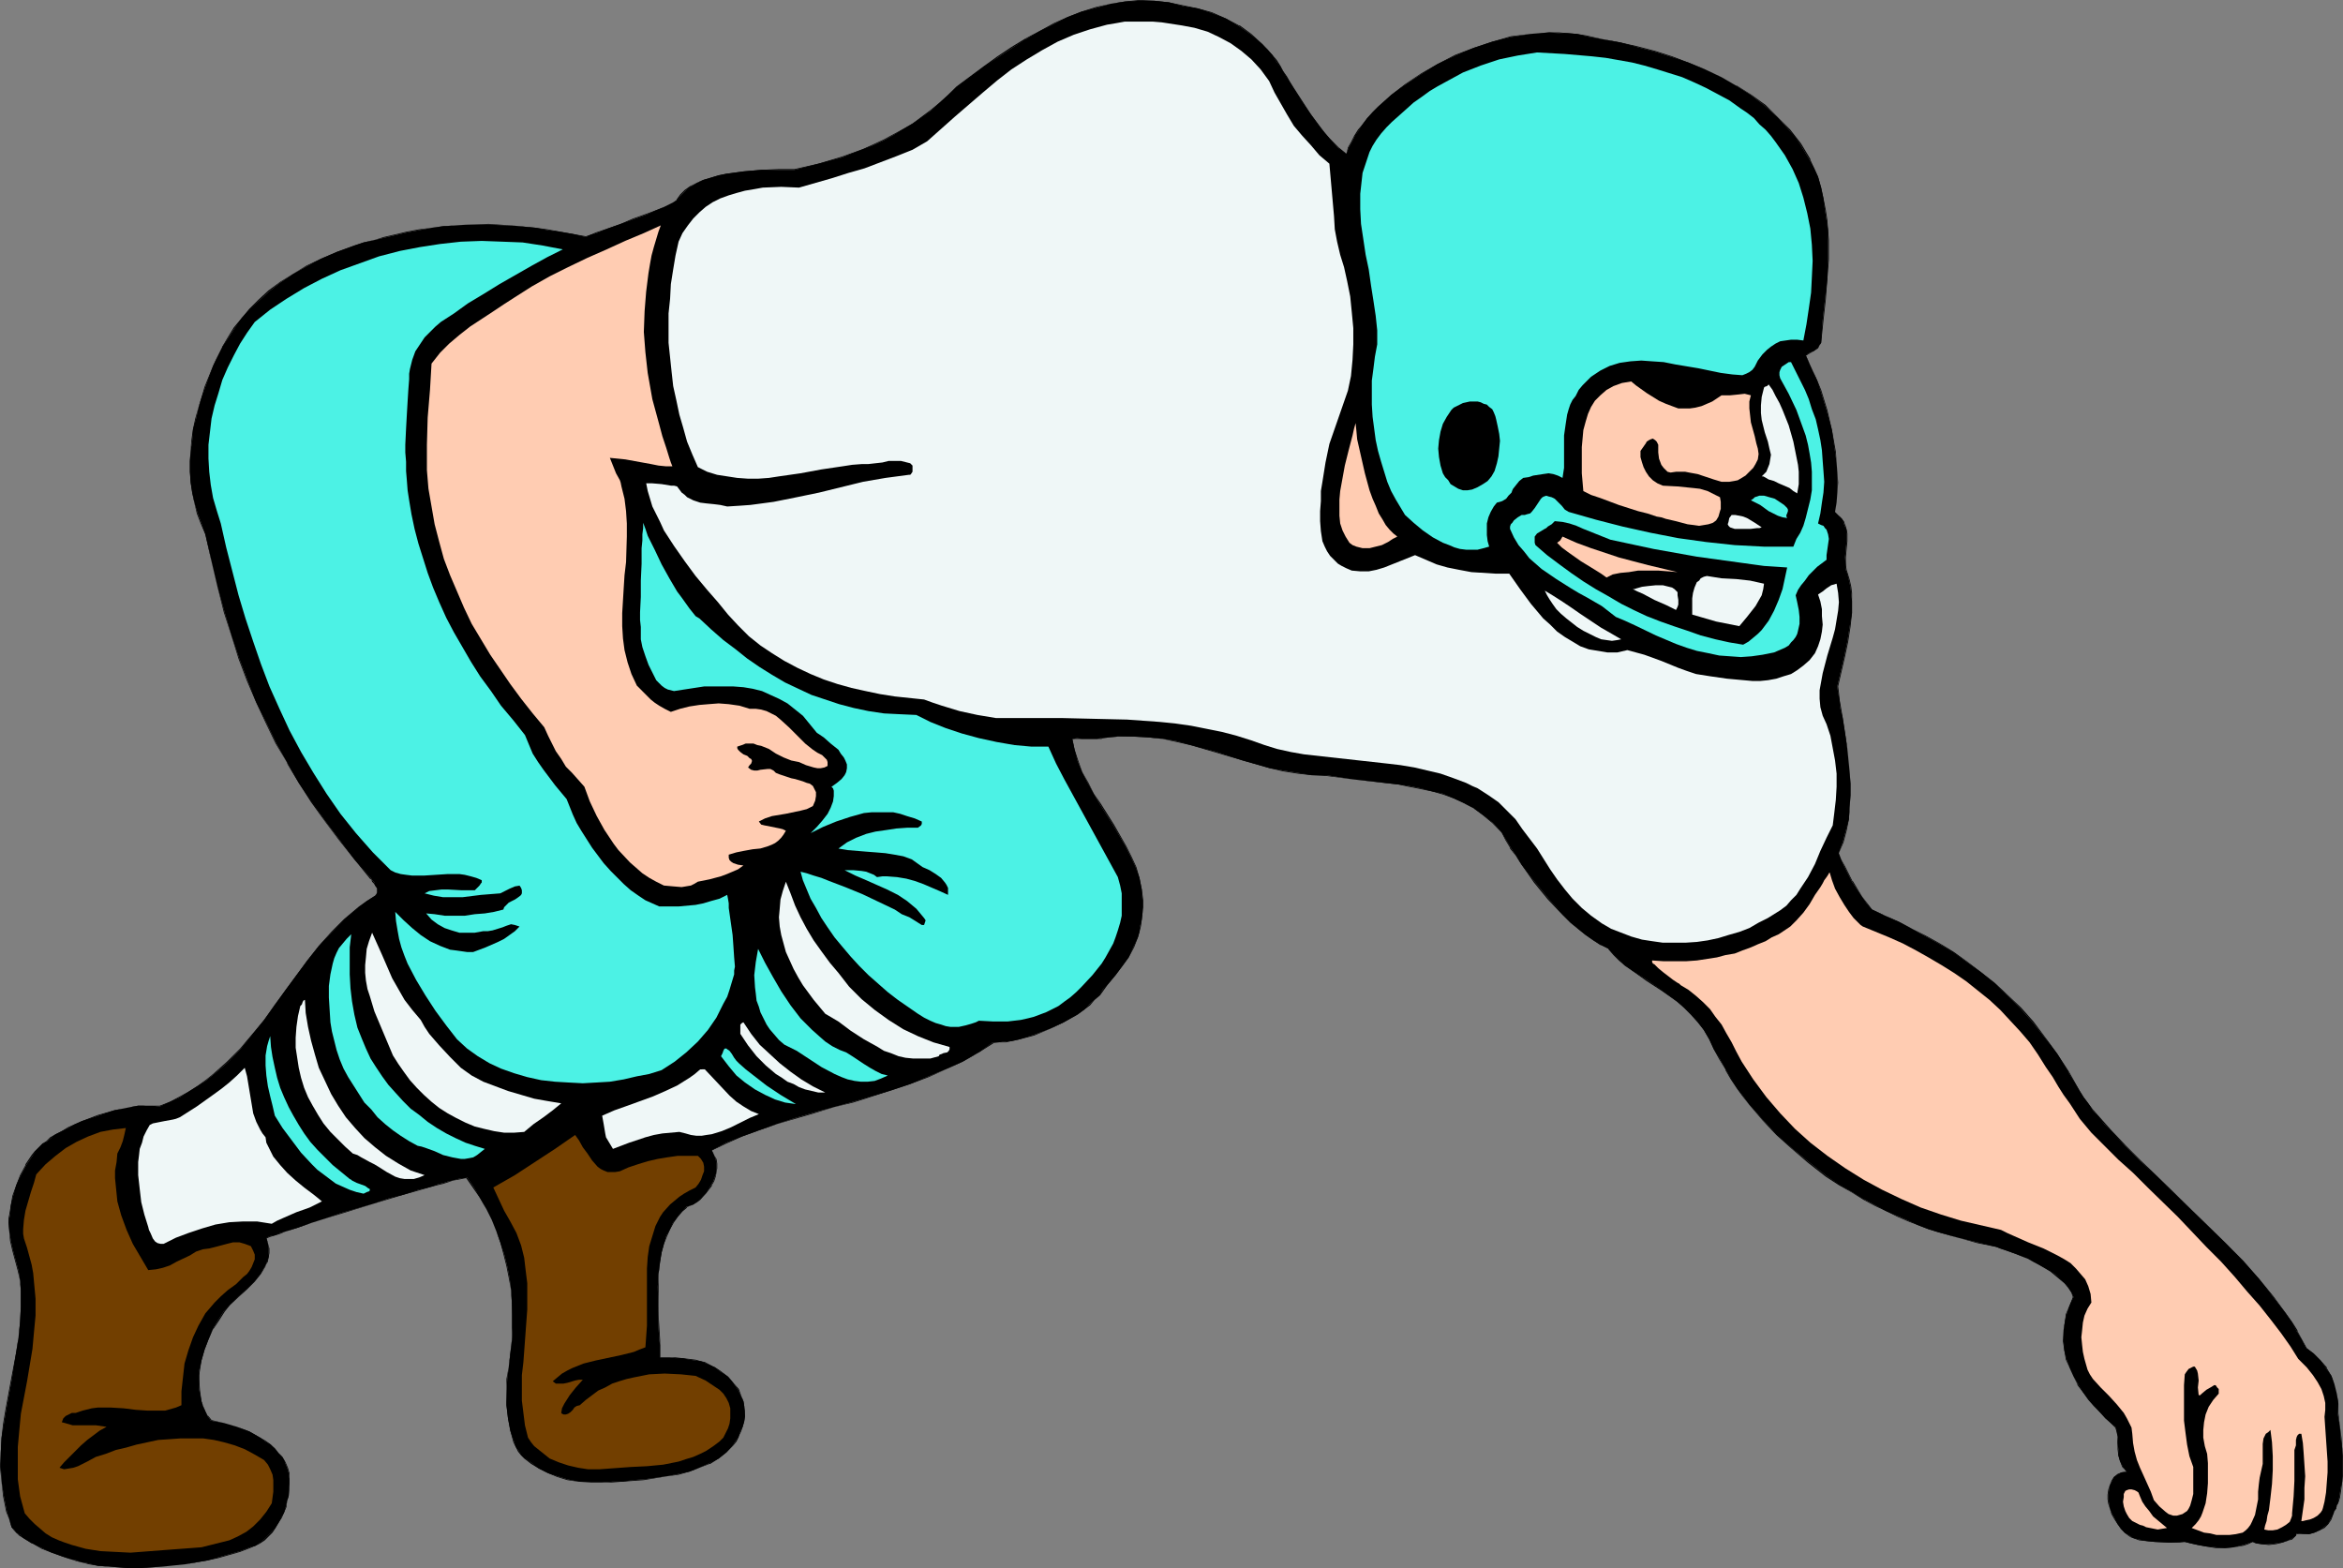
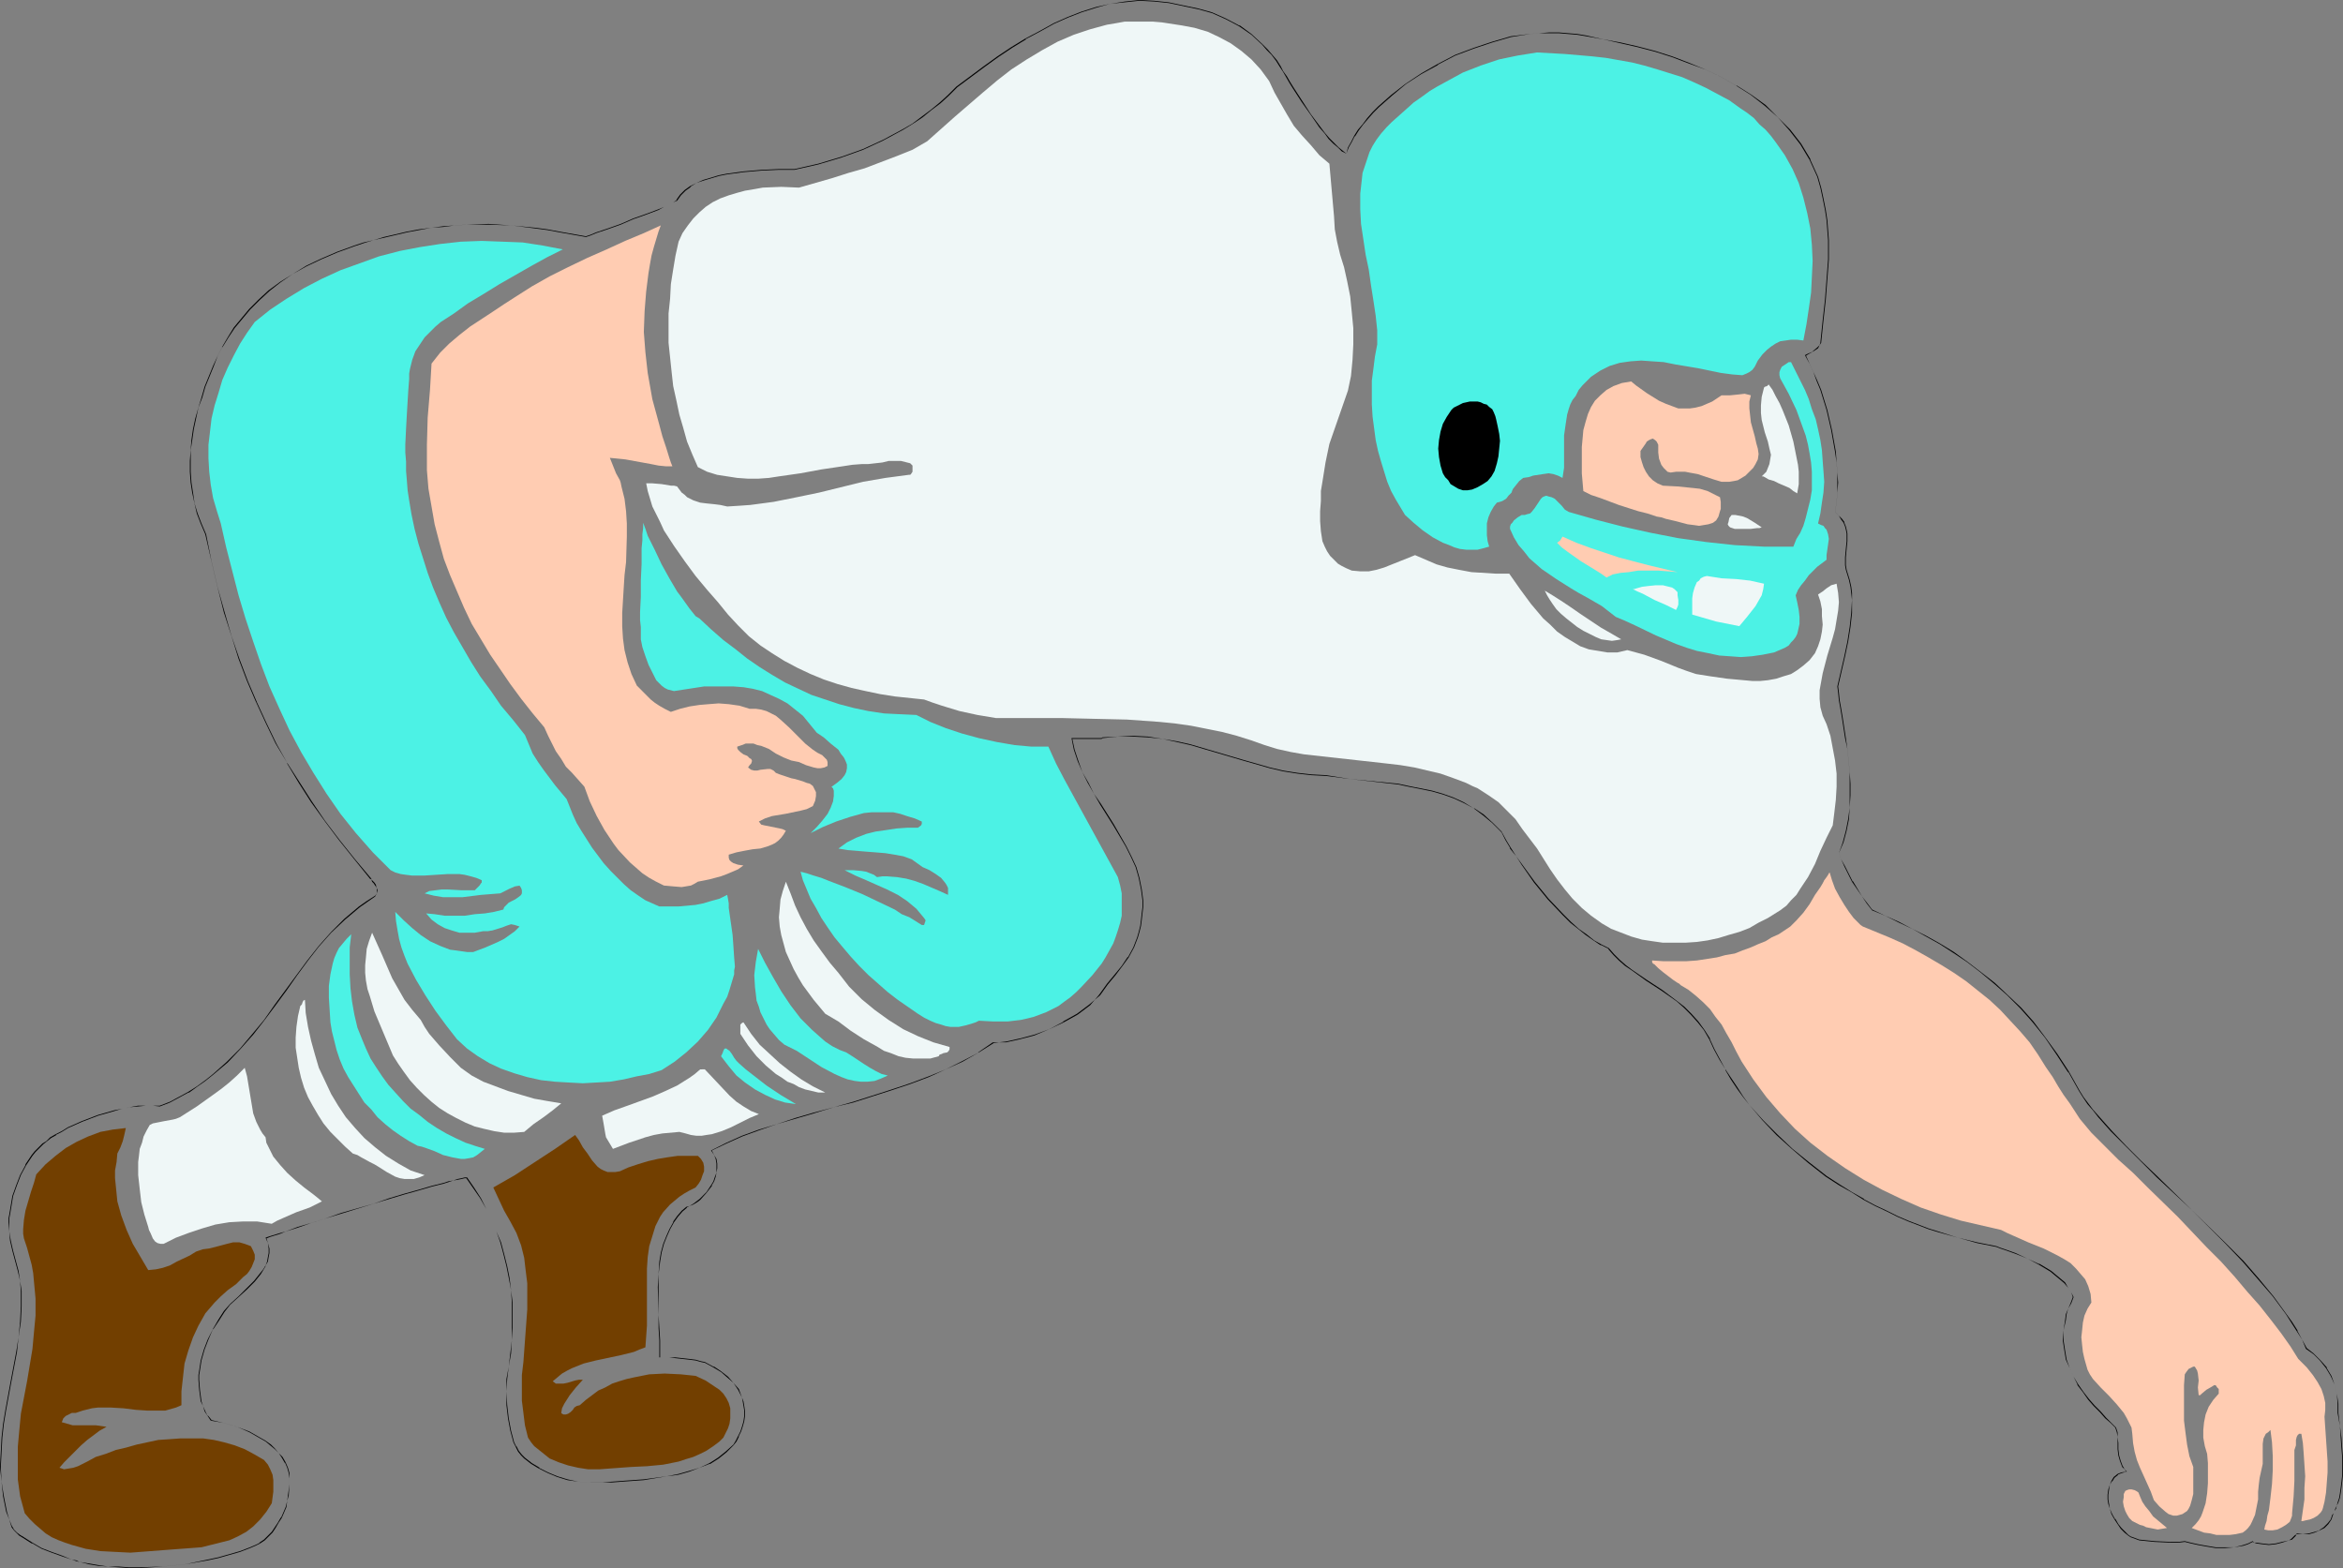
<svg xmlns="http://www.w3.org/2000/svg" xmlns:ns1="http://sodipodi.sourceforge.net/DTD/sodipodi-0.dtd" xmlns:ns2="http://www.inkscape.org/namespaces/inkscape" version="1.0" width="129.766mm" height="86.846mm" id="svg36" ns1:docname="Football Player 30.wmf">
  <rect width="100%" height="100%" fill="#808080" stroke="none" />
  <ns1:namedview id="namedview36" pagecolor="#ffffff" bordercolor="#000000" borderopacity="0.25" ns2:showpageshadow="2" ns2:pageopacity="0.0" ns2:pagecheckerboard="0" ns2:deskcolor="#d1d1d1" ns2:document-units="mm" />
  <defs id="defs1">
    <pattern id="WMFhbasepattern" patternUnits="userSpaceOnUse" width="6" height="6" x="0" y="0" />
  </defs>
-   <path style="fill:#000000;fill-opacity:1;fill-rule:evenodd;stroke:none" d="m 247.733,1.293 3.07,0.485 2.909,0.97 2.909,1.131 2.747,1.616 2.586,1.778 2.262,1.939 0.97,1.131 1.131,1.131 0.808,1.293 0.808,1.131 0.646,0.97 0.646,1.131 0.808,1.293 0.808,1.293 1.616,2.586 1.939,2.747 1.939,2.747 0.97,1.131 0.97,1.131 0.97,1.131 0.808,0.808 0.97,0.808 0.808,0.485 0.485,-1.293 0.646,-1.131 0.646,-1.293 0.808,-1.131 0.808,-1.293 0.97,-1.293 1.131,-1.131 1.293,-1.293 2.586,-2.424 3.07,-2.263 3.232,-2.101 3.394,-2.101 3.717,-1.778 3.878,-1.616 3.878,-1.293 3.878,-0.97 4.04,-0.646 1.939,-0.162 2.101,-0.162 1.939,0.162 h 1.939 l 1.939,0.162 1.939,0.485 3.555,0.646 3.555,0.646 3.555,0.97 3.717,0.97 3.555,1.131 3.394,1.131 3.555,1.455 3.394,1.616 3.07,1.778 3.07,1.939 2.909,2.263 2.747,2.424 2.424,2.747 1.131,1.293 1.131,1.616 1.939,3.232 0.97,1.778 0.808,1.778 0.646,2.263 0.485,2.263 0.323,2.424 0.323,2.101 0.323,2.101 v 2.101 4.04 l -0.162,4.202 -0.485,4.202 -0.485,4.364 -0.323,4.687 -0.323,0.485 -0.323,0.485 -0.97,0.808 -1.131,0.485 -0.323,0.323 h -0.162 l 0.808,1.778 0.808,1.778 0.808,1.778 0.646,1.939 1.293,4.202 1.131,4.202 0.646,4.525 0.323,2.263 0.162,2.101 v 2.101 2.101 l -0.162,2.101 -0.323,1.939 0.808,0.808 0.646,0.646 0.323,0.808 0.323,0.808 0.323,0.646 v 0.808 1.616 l -0.162,1.616 -0.162,1.778 0.162,1.616 v 0.97 l 0.323,0.808 0.323,1.293 0.323,1.455 0.162,1.293 0.162,1.455 v 2.747 l -0.485,2.909 -0.485,3.071 -0.646,3.071 -1.454,6.303 0.162,1.293 0.323,1.616 0.162,1.778 0.485,1.939 0.323,2.101 0.323,2.101 0.323,2.263 0.485,4.848 0.162,2.424 v 2.424 l -0.162,2.586 -0.162,2.424 -0.646,2.424 -0.646,2.424 -0.808,2.263 0.485,1.293 0.646,1.455 0.808,1.616 0.808,1.616 2.101,3.071 0.97,1.455 1.131,1.293 2.747,1.293 2.909,1.293 2.747,1.455 2.909,1.616 2.909,1.616 2.909,1.778 2.747,1.939 2.909,2.101 2.747,2.263 2.747,2.586 2.747,2.747 2.586,2.909 2.586,3.232 2.586,3.394 2.262,3.717 2.424,4.04 0.808,1.293 0.97,1.293 0.97,1.455 1.293,1.455 1.131,1.455 1.454,1.455 2.909,3.071 1.616,1.616 1.616,1.616 3.394,3.232 3.555,3.394 3.717,3.555 7.272,7.111 3.394,3.555 3.394,3.717 2.909,3.717 2.747,3.555 1.293,1.939 0.97,1.778 1.131,1.778 0.808,1.778 1.616,1.131 1.454,1.455 1.131,1.616 1.131,1.616 0.646,1.778 0.485,1.939 0.323,2.101 -0.162,1.939 0.485,2.747 0.162,2.424 0.323,2.263 v 1.939 3.555 1.455 l -0.323,1.293 -0.162,1.131 -0.162,0.97 -0.162,0.97 -0.323,0.646 -0.162,0.646 -0.323,0.485 -0.162,0.485 -0.162,0.323 -0.485,0.97 -0.646,0.97 -0.808,0.646 -0.808,0.646 -1.131,0.485 -1.131,0.323 h -1.293 l -1.293,-0.162 -0.162,0.485 -0.97,0.646 -0.485,0.323 -1.454,0.485 -1.293,0.162 -1.454,0.162 h -1.454 l -1.131,-0.162 -0.485,-0.162 -0.323,-0.162 -0.97,0.323 -0.97,0.323 -1.939,0.485 -1.939,0.162 -1.939,-0.162 -1.939,-0.162 -1.778,-0.323 -1.454,-0.323 -1.293,-0.323 h -1.293 l -1.616,0.162 -3.394,-0.162 -1.616,-0.162 -1.616,-0.323 -1.293,-0.323 -0.485,-0.323 -0.485,-0.323 -0.808,-0.485 -0.646,-0.808 -0.808,-0.97 -0.485,-0.97 -0.646,-1.131 -0.485,-1.131 -0.162,-0.97 -0.162,-0.97 v -0.97 l 0.162,-1.131 0.162,-0.97 0.485,-0.808 0.485,-0.808 0.646,-0.485 0.808,-0.485 1.131,-0.162 -0.485,-0.485 -0.323,-0.485 -0.646,-1.293 -0.323,-1.131 v -1.293 l -0.162,-1.293 v -1.293 l -0.162,-0.97 -0.162,-0.97 -1.131,-0.97 -1.131,-1.131 -1.131,-1.131 -1.131,-1.293 -1.293,-1.455 -1.131,-1.455 -0.97,-1.616 -0.97,-1.616 -0.808,-1.778 -0.646,-1.778 -0.485,-1.939 -0.162,-2.101 v -2.101 l 0.323,-2.101 0.323,-1.293 0.323,-1.131 0.485,-1.131 0.646,-1.293 -0.485,-0.97 -0.646,-0.97 -0.646,-0.97 -0.97,-0.808 -0.97,-0.97 -1.131,-0.808 -2.424,-1.293 -2.424,-1.293 -2.424,-0.97 -2.262,-0.808 -0.97,-0.323 -0.808,-0.323 -4.04,-0.97 -4.04,-0.97 -4.04,-1.131 -2.101,-0.646 -2.101,-0.808 -2.101,-0.97 -2.262,-0.97 -2.262,-0.97 -2.424,-1.293 -2.424,-1.293 -2.424,-1.455 -2.747,-1.616 -2.586,-1.778 -3.717,-2.909 -3.394,-2.747 -3.232,-2.909 -2.909,-3.071 -2.909,-3.232 -1.293,-1.778 -1.293,-1.778 -1.131,-1.778 -1.293,-2.101 -1.131,-2.101 -1.293,-2.101 -0.97,-2.101 -1.131,-1.939 -1.293,-1.778 -1.293,-1.455 -1.454,-1.455 -1.616,-1.293 -3.232,-2.424 -3.07,-2.101 -3.07,-1.939 -1.454,-1.131 -1.293,-1.131 -1.131,-1.131 -0.97,-1.131 -1.616,-0.808 -1.616,-0.97 -1.616,-1.131 -1.616,-1.293 -1.616,-1.455 -1.454,-1.455 -3.07,-3.394 -2.909,-3.555 -2.747,-3.556 -1.131,-1.778 -1.131,-1.778 -0.97,-1.616 -0.97,-1.616 -1.778,-1.939 -1.939,-1.616 -2.101,-1.455 -2.101,-1.131 -2.101,-0.97 -2.262,-0.97 -2.262,-0.485 -2.424,-0.646 -2.424,-0.485 -2.262,-0.323 -10.019,-1.131 -5.01,-0.808 h -3.07 l -2.909,-0.485 -3.07,-0.485 -2.747,-0.485 -5.656,-1.616 -5.494,-1.778 -5.494,-1.455 -2.909,-0.808 -2.909,-0.485 -3.07,-0.323 -3.07,-0.162 h -3.232 l -3.232,0.323 h -0.162 -0.162 l -0.808,0.162 h -3.232 l -0.97,-0.162 -0.646,0.162 h -0.323 l 0.485,2.263 0.646,2.424 0.97,2.263 1.131,2.263 1.293,2.263 1.293,2.263 2.747,4.364 2.586,4.364 1.131,2.263 0.97,2.101 0.808,2.263 0.485,2.424 0.162,2.424 v 1.131 1.293 l -0.162,1.455 -0.323,1.293 -0.162,1.293 -0.323,1.131 -0.97,2.101 -0.97,2.101 -1.293,1.778 -1.454,1.939 -1.616,1.939 -0.97,0.97 -0.808,1.293 -0.97,0.97 -1.131,0.97 -1.131,1.131 -1.454,0.97 -2.747,1.616 -3.07,1.455 -3.07,1.131 -3.07,0.97 -1.454,0.323 -1.454,0.162 -1.454,0.162 h -1.293 l -2.909,2.101 -3.394,1.939 -3.555,1.616 -3.555,1.455 -3.878,1.616 -3.878,1.293 -8.08,2.424 -4.04,1.131 -4.202,1.131 -3.878,1.131 -3.878,1.293 -3.717,1.293 -3.555,1.293 -3.232,1.293 -3.07,1.616 0.485,0.97 0.323,0.808 0.162,0.97 v 0.97 0.97 l -0.323,0.808 -0.323,0.97 -0.485,0.808 -0.97,1.616 -1.293,1.293 -0.808,0.646 -0.646,0.485 -0.808,0.323 -0.646,0.162 -0.97,0.97 -0.808,0.97 -0.97,1.293 -0.646,1.455 -0.808,1.455 -0.485,1.616 -0.485,1.778 -0.323,1.939 -0.323,2.586 -0.162,2.747 0.162,5.818 v 2.747 l 0.162,2.586 0.162,0.97 v 2.586 h 1.939 l 1.293,0.162 h 1.454 l 1.454,0.323 1.293,0.162 1.131,0.162 0.808,0.323 1.778,0.808 1.616,1.131 1.454,0.97 1.131,1.293 0.97,1.455 0.808,1.616 0.323,0.808 0.162,0.97 v 0.97 l 0.162,1.131 -0.162,1.131 -0.323,1.131 -0.485,0.97 -0.323,0.97 -0.646,0.97 -0.485,0.808 -1.454,1.616 -1.616,1.293 -1.939,0.97 -2.101,0.97 -2.101,0.808 -2.262,0.485 -2.424,0.485 -4.848,0.646 -2.262,0.162 -2.262,0.323 h -2.101 l -2.101,0.162 h -2.424 l -2.586,-0.162 -2.262,-0.485 -2.101,-0.646 -1.939,-0.646 -1.939,-0.97 -1.454,-1.131 -1.616,-1.131 -0.646,-0.646 -0.485,-0.808 -0.646,-0.808 -0.323,-0.97 -0.808,-2.424 -0.485,-2.586 -0.323,-2.747 v -2.909 l 0.162,-2.586 0.323,-2.586 0.323,-2.747 0.323,-2.747 0.162,-2.586 v -2.747 l -0.162,-2.586 -0.162,-2.586 -0.323,-2.586 -0.485,-2.424 -0.646,-2.586 -0.808,-2.424 -0.808,-2.263 -0.97,-2.424 -1.131,-2.263 -1.293,-2.263 -1.293,-2.263 -1.454,-2.101 -0.485,0.162 h -0.646 l -0.808,0.162 -0.97,0.323 -0.97,0.162 -0.97,0.323 -1.293,0.323 -1.293,0.485 -2.747,0.646 -2.909,0.97 -3.232,0.808 -3.232,1.131 -6.787,1.939 -3.232,1.131 -3.07,0.97 -2.747,0.97 -2.586,0.808 -1.131,0.323 -1.131,0.485 -0.97,0.162 -0.808,0.323 0.323,1.131 0.162,1.131 v 0.97 0.808 l -0.323,0.97 -0.323,0.808 -0.485,0.808 -0.646,0.97 -1.293,1.616 -1.454,1.455 -1.778,1.616 -1.778,1.778 -1.293,1.293 -1.131,1.778 -1.131,1.939 -0.97,2.263 -0.808,2.101 -0.646,2.263 -0.485,2.101 v 0.97 0.97 2.101 l 0.485,2.424 0.323,0.97 0.485,1.131 0.485,0.97 0.646,0.97 2.747,0.485 2.747,0.808 2.586,0.97 2.262,1.293 1.131,0.808 0.97,0.646 0.97,0.808 0.808,0.97 0.808,0.97 0.485,0.97 0.485,1.131 0.323,1.131 0.162,1.131 v 1.131 l -0.162,2.424 -0.323,1.131 -0.323,1.293 -0.323,1.131 -0.646,1.131 -0.485,0.97 -0.646,0.97 -0.808,0.97 -1.616,1.616 -0.808,0.646 -0.97,0.646 -1.131,0.323 -2.101,0.808 -2.262,0.646 -2.262,0.646 -2.262,0.646 -4.686,0.808 -4.686,0.485 -4.848,0.323 H 26.987 l -2.101,-0.162 -2.262,-0.162 -2.101,-0.162 -1.939,-0.485 -1.939,-0.323 -0.646,-0.323 -0.97,-0.162 -1.939,-0.646 -2.262,-0.808 -2.101,-0.97 -1.939,-0.97 -1.939,-1.131 -0.646,-0.646 -0.808,-0.485 -0.485,-0.646 -0.485,-0.485 -0.485,-1.616 -0.485,-1.616 -0.646,-3.232 -0.485,-3.071 -0.162,-3.071 v -3.071 l 0.162,-3.071 0.485,-2.909 0.485,-2.909 1.131,-6.141 0.97,-5.98 0.485,-3.071 0.323,-3.232 0.162,-3.232 v -3.232 l -0.162,-2.101 -0.323,-2.101 -1.131,-4.202 -0.485,-2.101 -0.323,-1.939 -0.162,-1.939 0.162,-0.808 0.162,-0.808 0.162,-1.939 0.485,-1.939 0.646,-2.263 0.97,-2.101 1.131,-2.101 1.293,-1.939 0.646,-0.97 0.808,-0.808 0.646,-0.646 0.97,-0.646 0.808,-0.646 0.97,-0.808 1.293,-0.646 1.293,-0.646 1.454,-0.808 1.454,-0.646 3.394,-1.131 3.394,-1.131 1.616,-0.323 1.616,-0.323 1.778,-0.323 h 1.616 1.454 l 1.454,0.162 2.101,-0.97 2.101,-0.97 1.778,-1.131 1.778,-1.131 1.778,-1.131 1.616,-1.293 3.07,-2.586 2.747,-2.909 2.424,-2.909 2.424,-3.071 2.262,-3.071 2.262,-3.232 2.262,-3.071 2.262,-3.071 2.424,-3.071 2.586,-2.747 2.747,-2.747 3.07,-2.586 1.616,-1.293 1.778,-1.131 0.323,-0.485 0.162,-0.646 -0.162,-0.485 -0.323,-0.485 -0.162,-0.646 -0.323,-0.323 -0.323,-0.323 v -0.162 l -3.555,-4.04 -3.07,-4.04 -3.07,-4.04 -2.747,-3.879 -2.747,-4.04 -2.424,-4.202 -2.262,-4.04 -2.101,-4.364 -2.101,-4.202 -1.778,-4.525 -1.778,-4.687 -1.616,-4.687 -1.454,-5.01 -1.454,-5.172 -1.293,-5.495 -1.293,-5.656 -0.808,-2.263 -0.808,-2.101 -0.646,-2.101 -0.485,-2.263 -0.323,-2.101 -0.162,-2.263 v -2.263 l 0.162,-2.263 0.323,-2.101 0.162,-2.263 0.646,-2.263 0.485,-2.263 0.646,-2.101 0.808,-2.263 1.616,-4.364 0.97,-2.101 0.97,-1.939 1.293,-1.939 1.293,-1.939 1.454,-2.101 1.778,-1.939 1.939,-1.778 2.101,-1.939 2.262,-1.778 2.586,-1.778 2.909,-1.616 3.07,-1.616 3.394,-1.455 3.555,-1.293 1.939,-0.646 2.101,-0.485 2.101,-0.485 2.101,-0.485 2.747,-0.646 2.586,-0.485 2.586,-0.485 2.424,-0.323 2.424,-0.162 2.424,-0.162 h 4.686 l 4.848,0.162 5.01,0.485 2.424,0.485 2.586,0.323 2.747,0.485 2.747,0.646 0.97,-0.485 1.131,-0.323 2.424,-0.97 2.747,-0.97 2.586,-0.97 2.747,-0.97 2.586,-1.131 1.131,-0.485 0.97,-0.485 0.97,-0.485 0.808,-0.485 0.808,-0.97 0.97,-0.97 0.97,-0.808 1.293,-0.808 1.454,-0.646 1.616,-0.485 1.616,-0.485 1.616,-0.323 3.555,-0.485 3.717,-0.323 h 3.555 3.394 l 5.01,-1.293 4.848,-1.293 4.525,-1.778 2.101,-0.808 2.101,-0.97 2.101,-1.131 2.101,-1.293 1.939,-1.131 1.939,-1.293 1.939,-1.455 1.778,-1.616 1.778,-1.616 1.778,-1.616 5.818,-4.364 2.909,-1.939 2.909,-1.939 2.747,-1.778 3.07,-1.778 2.909,-1.455 2.909,-1.455 2.909,-1.131 3.07,-0.808 2.909,-0.808 3.07,-0.485 3.07,-0.162 h 3.07 l 3.07,0.323 z" id="path1" />
  <path style="fill:#000000;fill-opacity:1;fill-rule:evenodd;stroke:none" d="m 247.733,1.293 3.07,0.646 2.909,0.808 2.909,1.293 2.747,1.455 v 0 l 2.586,1.778 2.262,2.101 0.97,1.131 0.97,0.97 0.97,1.293 0.808,1.293 0.646,0.97 0.646,1.131 0.646,1.131 0.808,1.293 1.778,2.747 1.939,2.747 1.778,2.586 1.131,1.293 0.808,1.131 0.97,0.97 0.97,0.808 0.808,0.808 0.97,0.485 0.485,-1.293 0.646,-1.131 0.646,-1.293 v 0.162 l 0.808,-1.293 0.97,-1.293 0.97,-1.131 1.131,-1.293 1.131,-1.131 2.747,-2.424 2.909,-2.424 3.232,-2.101 3.555,-1.939 h -0.162 l 3.717,-1.939 3.878,-1.455 3.878,-1.293 3.878,-1.131 4.04,-0.646 1.939,-0.162 h 2.101 1.939 l 1.939,0.162 1.939,0.162 1.939,0.323 3.555,0.646 3.555,0.808 3.555,0.808 3.717,0.97 3.555,1.131 3.394,1.293 3.555,1.293 3.394,1.616 3.07,1.778 v 0 l 3.07,1.939 2.909,2.263 2.747,2.424 2.424,2.747 1.131,1.455 1.131,1.455 1.939,3.232 v 0 l 0.808,1.778 0.808,1.778 0.646,2.263 0.485,2.263 0.485,2.424 0.323,2.101 0.162,2.101 0.162,2.101 v 4.04 l -0.323,4.202 -0.323,4.202 -0.485,4.364 -0.485,4.687 -0.162,0.485 v 0 l -0.485,0.485 -0.97,0.808 h 0.162 l -1.131,0.485 -0.646,0.323 0.97,1.778 0.808,1.778 0.646,1.778 0.808,1.939 1.293,4.202 0.97,4.202 0.808,4.525 0.323,2.263 0.162,2.101 v 2.101 2.101 l -0.162,2.101 -0.323,1.939 0.808,0.808 0.485,0.808 0.485,0.646 v 0 l 0.323,0.808 0.162,0.646 0.162,0.808 v 1.616 l -0.162,1.616 -0.162,1.778 v 1.616 l 0.162,0.97 0.646,2.101 0.323,1.455 0.162,1.293 0.162,1.455 -0.162,2.747 -0.323,2.909 -0.485,3.071 -0.646,3.071 -1.454,6.303 0.162,1.293 0.162,1.616 0.323,1.778 0.323,1.939 0.323,2.101 0.323,2.101 0.485,2.263 0.485,4.848 v 2.424 2.424 2.586 l -0.323,2.424 -0.485,2.424 -0.646,2.424 -0.808,2.263 0.485,1.293 0.646,1.455 0.808,1.616 0.808,1.616 v 0 l 2.101,3.071 0.97,1.455 1.131,1.455 2.747,1.131 2.909,1.455 2.747,1.293 2.909,1.616 2.909,1.616 v 0 l 2.747,1.778 2.909,1.939 2.747,2.101 2.909,2.424 2.747,2.424 2.747,2.747 2.586,2.909 2.586,3.232 2.424,3.556 2.424,3.717 v -0.162 l 2.262,4.04 v 0 l 0.808,1.293 0.97,1.455 1.131,1.293 1.131,1.455 1.293,1.455 1.293,1.455 3.07,3.071 1.616,1.616 1.616,1.616 3.394,3.394 7.272,6.788 7.11,7.111 3.555,3.717 3.232,3.717 3.07,3.556 2.747,3.717 1.131,1.778 1.131,1.778 v 0 l 1.131,1.778 0.808,1.939 1.616,1.131 1.293,1.293 1.293,1.616 v 0 l 0.97,1.616 0.808,1.778 0.485,1.939 0.162,2.101 v 1.939 l 0.485,2.747 0.162,2.424 0.162,2.263 0.162,1.939 v 3.555 l -0.162,1.455 -0.162,1.293 -0.162,1.131 -0.162,0.97 -0.323,0.97 -0.162,0.646 -0.323,0.646 -0.162,0.485 -0.162,0.485 -0.323,0.323 -0.323,0.97 v 0 l -0.646,0.808 -0.808,0.808 -0.97,0.646 h 0.162 l -1.131,0.323 -1.131,0.323 -1.293,0.162 -1.293,-0.162 -0.323,0.485 v -0.162 l -0.808,0.808 v 0 l -0.485,0.323 -1.454,0.323 -1.293,0.323 -1.454,0.162 -1.454,-0.162 -1.131,-0.162 h -0.485 l -0.323,-0.323 -0.97,0.485 -0.97,0.323 -1.939,0.485 h -1.939 -1.939 l -1.939,-0.323 -1.778,-0.323 -1.454,-0.323 -1.293,-0.323 -1.293,0.162 h -1.616 l -3.394,-0.162 -1.616,-0.162 -1.616,-0.162 -1.293,-0.485 -0.485,-0.162 v 0 l -0.485,-0.323 -0.646,-0.646 -0.808,-0.808 -0.646,-0.808 -0.646,-1.131 v 0.162 l -0.646,-1.131 -0.485,-1.131 0.323,1.131 0.646,1.131 v 0 l 0.646,0.97 0.646,0.97 0.808,0.808 0.808,0.646 0.485,0.323 0.485,0.162 1.293,0.485 1.616,0.162 1.616,0.162 3.394,0.162 h 1.616 l 1.293,-0.162 1.293,0.323 1.454,0.323 1.778,0.323 1.939,0.323 h 1.939 l 1.939,-0.162 1.939,-0.323 0.97,-0.323 0.97,-0.485 0.323,0.162 0.485,0.162 1.131,0.162 1.454,0.162 1.454,-0.162 1.293,-0.323 1.454,-0.485 0.646,-0.162 0.808,-0.808 0.162,-0.485 v 0.162 h 1.293 1.293 l 1.131,-0.323 1.131,-0.485 0.97,-0.485 0.808,-0.808 0.646,-0.97 0.323,-0.97 0.162,-0.323 0.162,-0.485 0.323,-0.485 0.162,-0.646 0.323,-0.646 0.323,-0.97 0.162,-0.97 0.162,-1.131 0.162,-1.293 0.162,-1.455 v -3.555 l -0.162,-1.939 -0.162,-2.263 -0.323,-2.424 -0.323,-2.747 v -1.939 l -0.323,-2.101 -0.485,-1.939 -0.646,-1.778 -0.97,-1.616 v -0.162 l -1.293,-1.455 -1.454,-1.455 -1.454,-1.131 v 0 l -0.97,-1.778 -0.97,-1.778 v -0.162 l -1.131,-1.778 -1.293,-1.778 -2.586,-3.555 -3.07,-3.717 -3.232,-3.717 -3.555,-3.555 -7.272,-7.111 -7.11,-6.949 -3.555,-3.394 -1.616,-1.616 -1.454,-1.455 -3.07,-3.232 -1.293,-1.455 -1.293,-1.455 -1.293,-1.455 -0.97,-1.293 -0.97,-1.293 -0.808,-1.293 v 0 l -2.262,-4.04 v 0 l -2.424,-3.717 -2.586,-3.555 -2.424,-3.232 -2.586,-2.909 -2.747,-2.586 -2.747,-2.586 -2.909,-2.263 -2.747,-2.101 -2.909,-2.101 -2.909,-1.778 v 0 l -2.909,-1.616 -2.909,-1.455 -2.747,-1.455 -2.909,-1.293 -2.747,-1.293 v 0 l -0.97,-1.293 -1.131,-1.455 -1.939,-3.232 v 0.162 l -0.808,-1.616 -0.808,-1.616 -0.808,-1.455 -0.485,-1.293 0.97,-2.263 0.646,-2.424 0.485,-2.424 0.162,-2.424 0.162,-2.586 V 164.038 l -0.162,-2.424 -0.485,-4.848 -0.323,-2.263 -0.323,-2.101 -0.323,-2.101 -0.323,-1.939 -0.323,-1.778 -0.162,-1.616 -0.162,-1.293 1.454,-6.303 0.646,-3.071 0.485,-3.071 0.323,-2.909 v -2.747 -1.455 l -0.162,-1.293 -0.323,-1.455 -0.646,-2.101 -0.162,-0.97 v -1.616 l 0.162,-1.778 0.162,-1.616 v -1.616 l -0.162,-0.808 -0.162,-0.646 -0.323,-0.808 v -0.162 l -0.485,-0.646 -0.646,-0.646 -0.808,-0.808 v 0 l 0.323,-1.939 0.162,-2.101 0.162,-2.101 -0.162,-2.101 -0.162,-2.101 -0.162,-2.263 -0.808,-4.525 -0.97,-4.202 -1.293,-4.202 -0.808,-1.939 -0.808,-1.778 -0.808,-1.778 -0.808,-1.778 v 0.162 l 0.485,-0.323 1.131,-0.646 v 0 l 0.97,-0.646 0.323,-0.646 v 0 l 0.323,-0.485 0.485,-4.687 0.485,-4.364 0.323,-4.202 0.323,-4.202 v -4.04 l -0.162,-2.101 -0.162,-2.101 -0.323,-2.101 -0.485,-2.424 -0.485,-2.263 -0.646,-2.263 -0.808,-1.778 -0.808,-1.778 v -0.162 l -1.939,-3.232 -1.131,-1.455 -1.131,-1.455 -2.586,-2.586 -2.586,-2.586 -2.909,-2.101 -3.07,-1.939 h -0.162 l -3.07,-1.778 -3.394,-1.616 -3.555,-1.455 -3.394,-1.293 -3.555,-1.131 -3.717,-0.97 -3.555,-0.808 -3.555,-0.646 -3.555,-0.808 -1.939,-0.323 -1.939,-0.162 -1.939,-0.162 h -1.939 l -2.101,0.162 -1.939,0.162 -4.04,0.485 -3.878,1.131 -3.878,1.293 -3.878,1.455 -3.717,1.939 v 0 l -3.394,1.939 -3.394,2.263 -2.909,2.263 -2.747,2.424 -1.131,1.131 -1.131,1.293 -0.97,1.293 -0.97,1.131 -0.808,1.293 v 0 l -0.646,1.293 -0.646,1.131 -0.323,1.293 v 0 l -0.808,-0.646 -0.808,-0.646 -0.97,-0.97 -0.97,-0.97 -0.97,-1.131 -0.97,-1.293 -1.939,-2.586 -1.778,-2.747 -1.778,-2.747 -0.808,-1.293 -0.646,-1.131 -0.808,-1.131 -0.485,-0.97 -0.808,-1.293 -0.97,-1.131 -0.97,-1.131 -1.131,-1.131 -2.262,-2.101 -2.424,-1.778 h -0.162 l -2.747,-1.455 -2.909,-1.293 -2.909,-0.808 -3.07,-0.646 z" id="path2" />
  <path style="fill:#000000;fill-opacity:1;fill-rule:evenodd;stroke:none" d="m 441.652,315.793 -0.162,-0.97 -0.162,-0.97 v -0.97 l 0.162,-1.131 0.162,-0.97 0.485,-0.808 v 0.162 l 0.485,-0.808 0.808,-0.646 h -0.162 l 0.808,-0.323 1.131,-0.323 -0.485,-0.485 -0.323,-0.646 v 0.162 l -0.485,-1.293 -0.323,-1.131 -0.162,-1.293 v -1.293 l -0.162,-1.293 v -0.97 l -0.323,-0.97 -0.97,-0.97 -1.131,-1.131 -1.131,-1.293 -1.293,-1.293 -1.131,-1.293 -1.131,-1.455 -1.131,-1.616 v 0 l -0.97,-1.616 -0.808,-1.778 -0.646,-1.778 -0.323,-1.939 -0.323,-2.101 v -2.101 l 0.485,-2.101 0.162,-1.293 0.323,-1.131 0.646,-1.131 0.485,-1.293 -0.485,-0.97 v 0 l -0.646,-0.97 -0.646,-1.131 -0.97,-0.808 -0.97,-0.808 -0.97,-0.808 -2.424,-1.455 h -0.162 l -2.424,-1.131 -2.424,-1.131 -2.262,-0.808 -0.97,-0.323 -0.808,-0.323 -4.04,-0.808 -4.04,-0.97 -4.04,-1.293 -2.101,-0.646 -2.101,-0.808 -2.101,-0.808 -2.262,-0.97 -2.262,-1.131 -2.424,-1.131 -2.424,-1.293 h 0.162 l -2.586,-1.455 -2.586,-1.616 -2.747,-1.778 -3.717,-2.909 -3.394,-2.747 -3.232,-3.071 -2.909,-2.909 -2.909,-3.232 -1.293,-1.778 -1.131,-1.778 -1.293,-1.939 -1.293,-1.939 v 0 l -1.131,-2.101 -1.131,-2.101 -0.97,-2.101 v -0.162 l -1.131,-1.778 -1.293,-1.778 -1.454,-1.616 -1.454,-1.455 -1.454,-1.131 -3.232,-2.424 -3.232,-2.101 -3.07,-2.101 -1.293,-0.97 -1.293,-1.131 -1.131,-1.131 -1.131,-1.293 -1.616,-0.808 v 0 l -1.454,-0.808 -1.616,-1.293 -1.616,-1.131 -1.616,-1.455 -1.616,-1.616 -3.07,-3.232 -2.909,-3.555 -2.586,-3.556 -1.293,-1.778 -1.131,-1.778 v 0 l -0.97,-1.616 -0.97,-1.778 -1.778,-1.778 -1.939,-1.778 -1.939,-1.293 h -0.162 l -2.101,-1.293 -2.101,-0.97 -2.262,-0.808 -2.262,-0.646 -2.424,-0.485 -2.424,-0.485 -2.262,-0.485 -10.019,-0.97 -5.01,-0.808 -3.07,-0.162 -2.909,-0.323 -3.07,-0.485 -2.747,-0.646 -5.656,-1.616 -5.494,-1.616 -5.494,-1.616 -2.909,-0.646 -2.909,-0.485 -3.07,-0.485 -3.07,-0.162 -3.232,0.162 -3.232,0.162 -0.162,0.162 h -0.162 -0.808 -3.232 -0.97 -0.646 -0.485 l 0.485,2.424 0.808,2.424 0.97,2.263 1.131,2.263 1.293,2.263 v 0 l 1.293,2.263 2.747,4.364 2.586,4.364 v 0 l 1.131,2.263 0.97,2.101 0.646,2.263 0.485,2.424 0.323,2.424 v 1.131 l -0.162,1.293 -0.162,1.455 -0.162,1.293 -0.323,1.293 -0.323,1.131 -0.808,2.101 -1.131,2.101 v -0.162 l -1.293,1.939 -1.454,1.778 -1.616,1.939 -0.808,1.131 -0.808,1.131 -0.97,1.131 -1.131,0.97 -1.293,0.97 -1.293,0.97 -2.909,1.616 h 0.162 l -3.07,1.616 -3.07,1.131 -3.07,0.808 -1.454,0.323 -1.454,0.323 -1.454,0.162 h -1.293 l -3.07,2.101 h 0.162 l -3.394,1.778 -3.555,1.778 -3.555,1.455 -3.878,1.455 -3.878,1.293 -8.08,2.586 -4.04,1.131 -4.202,1.131 -3.878,1.131 -3.878,1.293 -3.717,1.131 -3.555,1.293 -3.232,1.455 -3.232,1.616 0.646,0.97 0.323,0.808 0.162,0.97 v 0.97 0.97 l -0.323,0.808 -0.323,0.97 -0.485,0.808 v 0 l -0.97,1.455 -1.454,1.455 -0.646,0.485 -0.646,0.485 v 0 l -0.808,0.485 -0.646,0.162 -0.97,0.808 -0.97,1.131 -0.808,1.131 v 0.162 l -0.808,1.455 -0.646,1.455 -0.646,1.616 -0.485,1.778 -0.323,1.939 -0.162,2.586 -0.162,2.747 0.162,5.818 v 2.747 l 0.162,2.586 v 0.97 2.586 h 2.101 l 1.293,0.162 1.454,0.162 1.454,0.162 1.293,0.162 1.131,0.323 0.808,0.162 1.778,0.97 v 0 l 1.616,0.97 1.293,1.131 1.293,1.131 0.97,1.455 v 0 l 0.808,1.616 0.162,0.808 0.162,0.97 0.162,0.97 v -0.97 l -0.162,-0.97 -0.323,-0.808 -0.646,-1.778 -1.131,-1.293 -1.131,-1.293 -1.454,-1.131 -1.454,-0.97 h -0.162 l -1.778,-0.97 -0.808,-0.162 -1.131,-0.323 -1.293,-0.162 -1.454,-0.162 -1.454,-0.162 h -1.293 -1.939 v 0 -2.586 -0.97 l -0.162,-2.586 -0.162,-2.747 v -5.818 -2.747 l 0.323,-2.586 0.323,-1.939 0.485,-1.778 0.646,-1.616 0.646,-1.455 0.808,-1.455 v 0 l 0.808,-1.131 0.97,-1.131 0.97,-0.808 h -0.162 l 0.646,-0.323 0.808,-0.323 v 0 l 0.808,-0.485 0.646,-0.485 1.293,-1.455 1.131,-1.455 v -0.162 l 0.485,-0.808 0.323,-0.97 0.162,-0.808 0.162,-0.97 v -0.97 l -0.162,-0.97 -0.485,-0.808 -0.485,-0.97 v 0 l 3.07,-1.455 3.232,-1.455 3.555,-1.293 3.717,-1.293 3.878,-1.131 3.878,-1.131 4.202,-1.293 4.04,-0.97 8.08,-2.586 3.878,-1.293 3.878,-1.455 3.555,-1.616 3.555,-1.616 3.394,-1.939 v 0 l 3.07,-1.939 h -0.162 l 1.293,-0.162 h 1.454 l 1.454,-0.323 1.454,-0.323 3.07,-0.808 3.07,-1.293 3.07,-1.455 v 0 l 2.909,-1.616 1.293,-0.97 1.293,-0.97 0.97,-1.131 1.131,-0.97 0.808,-1.131 0.808,-1.131 1.616,-1.939 1.454,-1.939 1.293,-1.778 v 0 l 1.131,-2.101 0.808,-2.101 0.323,-1.131 0.323,-1.293 0.162,-1.293 0.162,-1.455 0.162,-1.293 v -1.131 l -0.323,-2.424 -0.485,-2.424 -0.646,-2.263 -0.97,-2.101 -1.131,-2.263 v 0 l -2.586,-4.525 -2.747,-4.364 -1.454,-2.101 v 0 l -1.131,-2.263 -1.293,-2.263 -0.808,-2.263 -0.808,-2.424 -0.485,-2.263 v 0 h 0.323 0.646 0.97 3.232 0.808 0.162 l 0.162,-0.162 3.232,-0.323 h 3.232 l 3.07,0.162 3.07,0.323 2.909,0.646 2.909,0.646 5.494,1.616 5.494,1.616 5.656,1.616 2.747,0.646 3.07,0.485 2.909,0.323 3.07,0.162 5.01,0.646 10.019,1.131 2.262,0.485 2.424,0.485 2.424,0.485 2.262,0.646 2.262,0.808 2.101,0.97 2.101,1.131 v 0 l 1.939,1.455 1.939,1.616 1.939,1.939 v 0 l 0.808,1.616 0.97,1.616 v 0.162 l 1.293,1.616 1.131,1.778 2.586,3.717 2.909,3.555 3.07,3.232 1.616,1.616 1.616,1.293 1.616,1.293 1.616,1.131 1.454,0.97 h 0.162 l 1.616,0.808 h -0.162 l 1.131,1.293 1.131,1.131 1.293,1.131 1.454,0.97 2.909,2.101 3.232,2.101 3.232,2.263 1.454,1.293 1.454,1.455 1.454,1.616 1.293,1.616 1.131,1.939 v 0 l 0.97,2.101 1.131,2.101 1.293,2.101 v 0.162 l 1.131,1.939 1.293,1.939 1.293,1.778 1.293,1.616 2.747,3.232 2.909,3.071 3.232,2.909 3.394,2.909 3.717,2.909 2.747,1.778 2.586,1.455 2.586,1.616 v 0 l 2.424,1.293 2.424,1.131 2.262,1.131 2.262,0.97 2.101,0.808 2.101,0.808 2.101,0.646 4.04,1.131 4.04,1.131 4.04,0.808 0.808,0.323 0.97,0.323 2.262,0.808 2.424,0.97 2.424,1.293 v 0 l 2.424,1.455 0.97,0.808 0.97,0.808 0.97,0.808 0.808,0.97 0.646,0.97 v 0 l 0.323,0.97 -0.485,1.293 -0.485,1.131 -0.485,1.131 -0.162,1.293 -0.323,2.101 -0.162,2.101 0.323,2.101 0.323,1.939 0.808,1.778 0.808,1.778 0.808,1.616 v 0.162 l 1.131,1.455 1.131,1.616 1.131,1.293 1.293,1.293 1.131,1.293 1.131,0.97 0.97,0.97 v 0 l 0.323,0.97 0.162,0.97 v 1.293 1.293 l 0.162,1.293 0.323,1.131 0.485,1.293 v 0 l 0.485,0.485 0.323,0.485 h 0.162 l -1.131,0.162 -0.808,0.323 v 0 l -0.808,0.646 -0.485,0.808 v 0 l -0.323,0.808 -0.323,0.97 -0.162,1.131 v 0.97 l 0.162,0.97 0.323,0.97 0.323,1.131 z" id="path3" />
  <path style="fill:#000000;fill-opacity:1;fill-rule:evenodd;stroke:none" d="m 155.782,295.268 v 1.131 l -0.162,1.131 -0.323,1.131 -0.323,0.97 -0.485,0.97 v 0 l -0.485,0.97 -0.485,0.808 -1.616,1.455 -1.616,1.293 -1.778,1.131 v 0 l -2.101,0.97 -2.101,0.646 -2.262,0.646 -2.424,0.485 -4.848,0.646 -2.262,0.162 -2.262,0.162 -2.101,0.162 -2.101,0.162 h -2.424 l -2.586,-0.162 -2.262,-0.485 -2.101,-0.646 -1.939,-0.808 -1.939,-0.97 h 0.162 l -1.616,-0.97 -1.454,-1.131 -0.646,-0.646 -0.646,-0.808 -0.485,-0.97 v 0.162 l -0.485,-0.97 -0.646,-2.424 -0.485,-2.586 -0.323,-2.747 -0.162,-2.909 0.162,-2.586 0.323,-2.586 0.485,-2.747 0.162,-2.747 0.162,-2.586 v -2.747 -2.586 l -0.323,-2.586 -0.323,-2.586 -0.485,-2.424 -0.646,-2.586 -0.646,-2.424 -0.97,-2.263 -0.97,-2.424 -1.131,-2.263 -1.131,-2.263 v 0 l -1.454,-2.263 -1.454,-2.101 h -0.485 l -0.646,0.162 -0.808,0.162 -0.97,0.323 -0.97,0.162 -0.97,0.323 -1.293,0.323 -1.293,0.323 -2.747,0.808 -2.909,0.808 -3.232,0.97 -3.232,1.131 -6.787,1.939 -3.232,1.131 -3.07,0.97 -2.747,0.808 -2.586,0.97 -1.131,0.323 -2.101,0.646 -0.97,0.323 0.485,1.131 0.162,1.131 v 0.97 l -0.162,0.808 -0.162,0.97 -0.323,0.808 v 0 l -0.485,0.808 -0.646,0.808 -1.293,1.616 -1.616,1.616 -1.616,1.616 -1.778,1.616 -1.293,1.455 -1.131,1.778 -1.131,1.939 v 0 l -1.131,2.263 -0.808,2.101 -0.646,2.263 -0.323,2.101 -0.162,0.97 v 0.97 l 0.162,2.101 0.323,2.424 0.485,0.97 0.323,1.131 0.646,0.97 v 0 l 0.646,0.97 2.747,0.485 2.747,0.808 2.586,1.131 2.262,1.293 v 0 l 1.131,0.646 0.97,0.808 0.97,0.808 0.808,0.808 0.646,0.97 0.646,1.131 v -0.162 l 0.485,1.131 0.323,1.131 0.162,1.131 v 1.131 l -0.323,2.424 -0.162,1.131 -0.323,1.293 -0.485,1.131 -0.485,1.131 v -0.162 l -0.646,1.131 -0.646,0.97 -0.646,0.97 -1.616,1.616 -0.97,0.646 h 0.162 l -0.97,0.485 -1.131,0.485 -2.101,0.808 -2.262,0.646 -2.262,0.646 -2.262,0.485 -4.686,0.97 -4.686,0.485 -4.848,0.162 H 26.987 l -2.101,-0.162 h -2.262 l -2.101,-0.323 -1.939,-0.323 -1.939,-0.323 -0.646,-0.323 -0.97,-0.162 -1.939,-0.808 -2.262,-0.808 -2.101,-0.808 -1.939,-1.131 v 0 l -1.778,-1.131 -0.808,-0.485 -0.646,-0.485 -0.646,-0.646 -0.323,-0.646 v 0.162 l -0.646,-1.616 -0.485,-1.616 -0.646,-3.232 -0.485,-3.071 -0.162,-3.071 0.162,-3.071 0.162,-3.071 0.323,-2.909 0.485,-2.909 1.131,-6.141 1.131,-5.98 0.323,-3.071 0.485,-3.232 0.162,-3.232 v -3.232 l -0.323,-2.101 -0.323,-2.101 -1.131,-4.202 -0.485,-2.101 -0.323,-1.939 v -1.939 -0.808 l 0.162,-0.808 0.323,-1.939 0.323,-1.939 0.808,-2.263 0.808,-2.101 1.131,-2.101 v 0 l 1.293,-1.939 0.646,-0.808 1.616,-1.616 0.808,-0.646 0.808,-0.646 1.131,-0.646 h -0.162 l 1.293,-0.646 1.293,-0.808 1.454,-0.646 1.454,-0.646 3.394,-1.293 3.394,-0.97 1.616,-0.485 1.616,-0.323 1.778,-0.162 1.616,-0.162 h 1.454 l 1.454,0.162 2.101,-0.808 2.101,-1.131 1.778,-0.97 h 0.162 l 1.778,-1.293 1.616,-1.131 1.616,-1.293 3.07,-2.586 2.747,-2.909 2.586,-2.909 2.262,-2.909 2.424,-3.232 2.262,-3.071 2.262,-3.232 2.262,-3.071 2.262,-2.909 2.586,-2.909 2.909,-2.747 3.07,-2.586 1.616,-1.131 1.616,-1.131 0.323,-0.646 0.162,-0.646 -0.162,-0.485 -0.162,-0.485 v -0.162 l -0.323,-0.485 -0.323,-0.323 -0.323,-0.323 v 0 -0.162 l -3.394,-4.04 -3.232,-4.04 -3.07,-4.04 -2.747,-4.04 -2.586,-4.04 -2.586,-4.04 v 0 l -2.262,-4.04 -2.101,-4.364 -1.939,-4.202 H 53.651 l 1.939,4.202 2.101,4.364 2.424,4.04 v 0.162 l 2.424,4.04 2.586,4.04 2.909,4.04 2.909,3.879 3.232,4.04 3.394,4.202 v -0.162 l 0.162,0.162 0.162,0.485 0.323,0.323 0.323,0.485 v 0 l 0.323,0.485 v 0.485 0.646 l -0.323,0.485 v 0 l -1.778,1.131 -1.616,1.131 -3.07,2.586 -2.747,2.747 -2.586,2.909 -2.424,3.071 -2.262,3.071 -2.262,3.071 -2.262,3.071 -2.262,3.232 -2.424,2.909 -2.586,3.071 -2.747,2.747 -2.909,2.586 -1.616,1.293 -1.778,1.293 -1.778,1.131 v 0 l -1.778,0.97 -2.101,1.131 -2.101,0.808 h -1.454 -1.454 -1.616 l -1.778,0.323 -1.616,0.323 -1.616,0.323 -3.394,0.97 -3.394,1.293 -1.454,0.646 -1.454,0.646 -1.293,0.808 -1.293,0.646 v 0 l -1.131,0.646 -0.808,0.808 -0.808,0.485 -1.616,1.616 -0.646,0.808 -1.293,1.939 v 0.162 l -1.131,2.101 -0.808,2.101 -0.808,2.263 -0.323,1.939 -0.323,1.939 -0.162,0.808 v 0.808 l 0.162,1.939 0.162,1.939 0.485,2.101 1.131,4.202 0.485,2.101 0.162,2.101 v 3.232 l -0.162,3.232 -0.323,3.232 -0.485,3.071 -1.131,5.98 -1.131,6.141 -0.485,2.909 -0.323,2.909 -0.162,3.071 L 0,307.066 l 0.323,3.071 0.323,3.071 0.646,3.232 0.646,1.616 0.485,1.616 0.485,0.646 0.485,0.485 0.646,0.646 0.808,0.485 1.778,1.131 h 0.162 l 1.939,1.131 2.101,0.808 2.262,0.808 1.939,0.646 0.97,0.323 0.646,0.162 1.939,0.485 1.939,0.323 2.101,0.162 2.262,0.162 2.101,0.162 h 2.262 l 4.848,-0.323 4.686,-0.485 4.686,-0.808 2.262,-0.485 2.262,-0.646 2.262,-0.646 2.101,-0.808 1.131,-0.485 0.97,-0.485 v 0 l 0.97,-0.646 1.616,-1.616 0.646,-0.97 0.646,-1.131 0.646,-0.97 v 0 l 0.485,-1.131 0.485,-1.131 0.162,-1.293 0.323,-1.131 0.162,-2.424 v -1.131 -1.131 l -0.323,-1.131 -0.485,-1.131 v 0 l -0.646,-1.131 -0.808,-0.808 -0.808,-0.97 -0.808,-0.808 -1.131,-0.808 -1.131,-0.646 v 0 l -2.262,-1.293 -2.586,-0.97 -2.747,-0.808 -2.747,-0.646 h 0.162 l -0.808,-0.97 v 0.162 l -0.485,-0.97 -0.485,-1.131 -0.323,-0.97 -0.323,-2.424 -0.162,-2.101 v -0.97 l 0.162,-0.97 0.323,-2.101 0.646,-2.263 0.808,-2.101 0.97,-2.263 v 0.162 l 1.293,-1.939 1.131,-1.778 1.131,-1.455 1.778,-1.616 1.778,-1.616 1.616,-1.616 1.293,-1.616 0.485,-0.808 0.485,-0.808 v -0.162 l 0.485,-0.808 0.162,-0.97 0.162,-0.808 v -0.97 l -0.323,-1.131 -0.323,-1.131 v 0.162 l 0.808,-0.323 2.101,-0.646 1.131,-0.485 2.586,-0.808 2.747,-0.97 3.07,-0.97 3.232,-0.97 6.787,-2.101 3.232,-0.97 3.232,-0.97 2.909,-0.808 2.747,-0.808 1.293,-0.323 1.293,-0.323 0.97,-0.323 0.97,-0.323 0.97,-0.162 0.808,-0.162 0.646,-0.162 h 0.485 -0.162 l 1.454,2.101 1.454,2.101 v 0 l 1.293,2.263 1.131,2.263 0.97,2.424 0.808,2.263 0.646,2.424 0.646,2.586 0.485,2.424 0.485,2.586 0.162,2.586 v 2.586 2.747 2.586 l -0.323,2.747 -0.323,2.747 -0.485,2.586 v 2.586 2.909 l 0.323,2.747 0.485,2.586 0.646,2.424 0.485,0.97 v 0 l 0.485,0.97 0.646,0.808 0.646,0.646 1.454,1.131 1.616,0.97 v 0 l 1.939,0.97 1.939,0.808 2.101,0.646 2.262,0.323 2.586,0.162 h 2.424 2.101 l 2.101,-0.162 2.262,-0.162 2.262,-0.162 4.848,-0.808 2.424,-0.323 2.262,-0.646 2.101,-0.808 2.101,-0.808 h 0.162 l 1.778,-1.131 1.616,-1.293 1.454,-1.455 0.646,-0.808 0.485,-0.97 v -0.162 l 0.485,-0.97 0.323,-0.97 0.323,-1.131 0.162,-1.131 v -1.131 l -0.162,-0.97 z" id="path4" />
  <path style="fill:#000000;fill-opacity:1;fill-rule:evenodd;stroke:none" d="m 53.813,147.069 -1.939,-4.525 -1.778,-4.687 -1.616,-4.687 -1.454,-5.01 -1.454,-5.172 -1.293,-5.495 -1.131,-5.656 -0.97,-2.263 -0.808,-2.101 -0.646,-2.101 -0.323,-2.263 -0.323,-2.101 -0.162,-2.263 v -2.263 -2.263 l 0.323,-2.101 0.323,-2.263 0.485,-2.263 0.485,-2.263 0.808,-2.101 0.646,-2.263 1.778,-4.364 0.808,-2.101 0.97,-1.939 v 0.162 l 1.293,-2.101 1.293,-1.939 1.616,-1.939 1.616,-1.939 1.939,-1.939 2.101,-1.939 2.262,-1.778 2.586,-1.778 v 0 l 2.909,-1.616 3.07,-1.455 3.394,-1.455 3.555,-1.293 1.939,-0.646 2.101,-0.646 2.101,-0.485 2.101,-0.485 2.747,-0.646 2.586,-0.485 2.586,-0.485 2.424,-0.162 2.424,-0.323 2.424,-0.162 h 4.686 l 4.848,0.162 5.01,0.646 2.424,0.323 2.586,0.485 2.747,0.485 2.747,0.485 0.97,-0.323 1.131,-0.485 2.424,-0.808 2.747,-0.97 2.586,-1.131 2.747,-0.97 2.586,-0.97 1.131,-0.646 0.97,-0.485 0.97,-0.485 0.808,-0.323 0.808,-1.131 0.97,-0.97 1.131,-0.808 h -0.162 l 1.293,-0.808 1.454,-0.485 1.616,-0.485 1.616,-0.485 1.616,-0.323 3.555,-0.485 3.717,-0.323 3.555,-0.162 h 3.394 l 5.01,-1.131 4.848,-1.455 4.525,-1.616 2.101,-0.97 2.101,-0.97 2.101,-1.131 2.101,-1.131 v 0 l 2.101,-1.293 1.939,-1.293 1.778,-1.455 1.939,-1.455 1.778,-1.616 1.778,-1.778 5.656,-4.202 2.909,-2.101 2.909,-1.939 2.909,-1.778 h -0.162 l 3.07,-1.616 2.909,-1.616 2.909,-1.293 2.909,-1.131 3.07,-0.97 2.909,-0.808 3.07,-0.323 3.07,-0.323 3.07,0.162 3.07,0.323 3.07,0.646 V 1.131 L 244.662,0.485 241.592,0.162 238.521,0 l -3.07,0.323 -3.07,0.485 -2.909,0.646 -3.07,0.97 -2.909,1.131 -2.909,1.293 -2.909,1.616 -3.07,1.616 v 0 l -2.909,1.778 -2.909,1.939 -2.909,2.101 -5.656,4.202 -1.778,1.778 -1.778,1.616 -1.778,1.455 -1.939,1.455 -1.939,1.455 -1.939,1.131 v 0 l -2.101,1.131 -2.101,1.131 -2.101,0.97 -2.101,0.97 -4.525,1.616 -4.848,1.455 -5.01,1.131 h -3.394 l -3.555,0.162 -3.717,0.323 -3.555,0.485 -1.616,0.323 -1.616,0.485 -1.616,0.485 -1.454,0.646 -1.293,0.646 v 0 l -1.131,0.808 -0.97,0.97 -0.808,1.131 h 0.162 l -0.808,0.485 -0.97,0.485 -0.97,0.485 -1.131,0.485 -2.586,0.97 -2.747,0.97 -2.586,1.131 -2.747,0.97 -2.424,0.808 -1.131,0.485 -0.97,0.323 -2.747,-0.485 -2.747,-0.485 -2.586,-0.485 -2.424,-0.323 -5.01,-0.485 -4.848,-0.323 -4.686,0.162 -2.424,0.162 -2.424,0.162 -2.424,0.323 -2.586,0.323 -2.586,0.485 -2.747,0.646 -2.101,0.485 -2.101,0.646 -2.101,0.485 -1.939,0.646 -3.555,1.293 -3.394,1.455 -3.07,1.455 -2.909,1.778 v 0 l -2.586,1.616 -2.424,1.778 -2.101,1.939 -1.939,1.939 -1.616,1.939 -1.616,1.939 -1.293,2.101 -1.131,1.939 v 0 l -0.97,1.939 -0.97,2.101 -1.778,4.364 -0.646,2.263 -0.646,2.101 -0.646,2.263 -0.485,2.263 -0.323,2.263 -0.162,2.101 -0.162,2.263 v 2.263 l 0.162,2.263 0.323,2.101 0.485,2.263 0.485,2.101 0.808,2.101 0.97,2.263 1.293,5.656 1.293,5.495 1.293,5.172 1.616,5.01 1.454,4.687 1.778,4.687 1.939,4.525 z" id="path5" />
  <path style="fill:#eff7f7;fill-opacity:1;fill-rule:evenodd;stroke:none" d="m 265.67,16.969 1.131,2.424 1.293,2.263 1.293,2.263 1.454,2.424 1.778,2.101 1.778,1.939 1.778,2.101 2.101,1.778 0.485,5.495 0.485,5.495 0.162,2.747 0.485,2.586 0.646,2.747 0.808,2.586 0.646,2.909 0.646,3.232 0.323,3.232 0.323,3.394 v 3.394 l -0.162,3.232 -0.323,3.394 -0.646,3.071 -1.293,3.717 -1.293,3.717 -1.293,3.717 -0.808,3.879 -0.646,4.04 -0.323,1.939 v 2.101 l -0.162,2.101 v 2.101 l 0.162,2.101 0.323,2.101 0.485,1.131 0.485,0.97 0.646,0.97 0.808,0.808 0.808,0.808 0.808,0.485 0.97,0.485 1.131,0.485 1.778,0.162 h 1.778 l 1.616,-0.323 1.616,-0.485 3.232,-1.293 3.232,-1.293 2.262,0.97 2.262,0.97 2.262,0.646 2.424,0.485 2.586,0.485 2.586,0.162 2.586,0.162 h 2.747 l 2.262,3.232 2.262,3.071 2.586,3.071 1.454,1.293 1.454,1.455 1.616,1.131 1.616,0.97 1.616,0.97 1.778,0.646 1.939,0.323 1.939,0.323 h 2.101 l 2.101,-0.485 1.778,0.485 1.778,0.485 3.555,1.293 3.555,1.455 1.778,0.646 1.939,0.646 3.07,0.485 3.394,0.485 3.555,0.323 1.778,0.162 h 1.616 l 1.616,-0.162 1.778,-0.323 1.454,-0.485 1.616,-0.485 1.293,-0.808 1.293,-0.97 1.293,-1.131 1.131,-1.455 0.646,-1.455 0.485,-1.455 0.323,-1.616 0.162,-1.455 -0.162,-1.778 v -1.455 l -0.323,-1.616 -0.485,-1.455 0.97,-0.646 0.808,-0.646 0.97,-0.646 1.131,-0.323 0.323,1.939 0.162,1.939 -0.162,1.778 -0.323,1.939 -0.323,1.939 -0.485,1.778 -1.131,3.717 -0.97,3.717 -0.323,1.778 -0.323,1.778 v 1.778 l 0.162,1.778 0.485,1.778 0.808,1.778 0.808,2.424 0.485,2.586 0.485,2.586 0.323,2.747 v 2.747 l -0.162,2.747 -0.323,2.747 -0.323,2.586 -1.293,2.586 -1.293,2.747 -1.131,2.747 -1.454,2.747 -1.616,2.424 -0.808,1.293 -1.131,1.131 -0.97,1.131 -1.293,0.97 -1.293,0.808 -1.293,0.808 -1.939,0.97 -1.939,1.131 -2.101,0.808 -2.262,0.646 -2.101,0.646 -2.262,0.485 -2.262,0.323 -2.424,0.162 h -2.262 -2.424 l -2.262,-0.323 -2.101,-0.323 -2.262,-0.646 -2.101,-0.808 -2.101,-0.808 -1.939,-1.131 -2.262,-1.616 -1.939,-1.616 -1.939,-1.939 -1.616,-1.939 -1.616,-2.101 -1.454,-2.101 -2.747,-4.364 -3.07,-4.04 -1.454,-2.101 -1.778,-1.778 -1.778,-1.778 -2.101,-1.455 -2.262,-1.455 -1.131,-0.485 -1.293,-0.646 -2.586,-0.97 -2.747,-0.97 -2.747,-0.646 -2.747,-0.646 -2.909,-0.485 -2.747,-0.323 -5.818,-0.646 -5.818,-0.646 -5.818,-0.646 -2.747,-0.485 -2.909,-0.646 -2.586,-0.808 -2.747,-0.97 -3.07,-0.97 -3.07,-0.808 -3.232,-0.646 -3.232,-0.646 -3.394,-0.485 -3.232,-0.323 -6.787,-0.485 -6.949,-0.162 -6.787,-0.162 h -13.736 l -3.878,-0.646 -3.717,-0.808 -3.717,-1.131 -1.939,-0.646 -1.778,-0.646 -3.07,-0.323 -3.07,-0.323 -3.07,-0.485 -3.07,-0.646 -2.909,-0.646 -2.909,-0.808 -2.909,-0.97 -2.747,-1.131 -2.747,-1.293 -2.747,-1.455 -2.586,-1.616 -2.424,-1.616 -2.424,-1.939 -2.262,-2.263 -2.101,-2.263 -2.101,-2.586 -2.262,-2.586 -2.424,-2.909 -2.262,-3.071 -2.262,-3.232 -2.101,-3.232 -0.808,-1.778 -0.808,-1.616 -0.808,-1.616 -0.485,-1.616 -0.485,-1.616 -0.323,-1.616 h 0.646 0.646 l 1.939,0.162 1.939,0.323 h 0.646 l 0.646,0.162 0.485,0.646 0.485,0.646 0.646,0.485 0.485,0.485 1.293,0.646 1.454,0.485 1.293,0.162 1.616,0.162 1.293,0.162 1.454,0.323 2.586,-0.162 2.262,-0.162 4.848,-0.646 4.848,-0.97 4.686,-0.97 9.211,-2.263 4.686,-0.808 2.424,-0.323 2.424,-0.323 h 0.323 l 0.162,-0.162 0.323,-0.485 V 97.453 l -0.485,-0.485 -0.646,-0.162 -1.293,-0.323 h -1.293 -1.293 l -1.293,0.323 -1.454,0.162 -1.454,0.162 H 180.507 l -2.101,0.162 -2.101,0.323 -4.363,0.646 -4.363,0.808 -4.525,0.646 -2.101,0.323 -2.262,0.162 h -2.101 l -2.262,-0.162 -2.101,-0.323 -2.101,-0.323 -2.101,-0.646 -1.939,-0.97 -1.131,-2.586 -1.131,-2.747 -0.808,-2.909 -0.808,-2.747 -0.646,-3.071 -0.646,-2.909 -0.323,-2.909 -0.323,-3.071 -0.323,-3.071 v -3.071 -3.071 l 0.323,-3.071 0.162,-3.071 0.485,-3.071 0.485,-2.909 0.646,-2.909 0.808,-1.778 1.131,-1.616 1.131,-1.455 1.293,-1.293 1.293,-1.131 1.454,-0.97 1.616,-0.808 1.778,-0.646 1.616,-0.485 1.778,-0.485 1.939,-0.323 1.778,-0.323 3.878,-0.162 3.717,0.162 3.394,-0.97 3.394,-0.97 3.555,-1.131 3.394,-0.97 3.394,-1.293 3.394,-1.293 3.232,-1.293 3.07,-1.778 2.909,-2.586 2.909,-2.586 5.818,-5.01 3.07,-2.586 2.909,-2.263 3.232,-2.101 3.232,-1.939 3.232,-1.778 3.394,-1.455 3.394,-1.131 1.778,-0.485 1.778,-0.485 1.939,-0.323 1.778,-0.323 h 1.939 1.939 1.939 l 1.939,0.162 2.101,0.323 2.101,0.323 2.586,0.485 2.747,0.808 2.424,1.131 2.424,1.293 2.262,1.616 2.101,1.778 1.939,2.101 z" id="path6" />
  <path style="fill:#4cf2e5;fill-opacity:1;fill-rule:evenodd;stroke:none" d="m 364.246,22.626 1.454,0.97 1.454,1.131 1.131,1.293 1.293,1.131 1.131,1.293 0.97,1.293 1.939,2.747 1.616,2.909 1.293,2.909 0.97,3.071 0.808,3.232 0.646,3.232 0.323,3.394 0.162,3.394 -0.162,3.394 -0.162,3.232 -0.485,3.394 -0.485,3.232 -0.646,3.394 -1.293,-0.162 h -1.293 l -1.131,0.162 -1.131,0.162 -0.97,0.485 -0.97,0.646 -0.808,0.646 -0.97,0.97 -0.97,1.293 -0.646,1.293 -0.485,0.646 -0.646,0.485 -0.646,0.323 -0.808,0.323 -2.101,-0.162 -2.424,-0.323 -4.686,-0.97 -4.848,-0.808 -2.424,-0.485 -2.424,-0.162 -2.262,-0.162 -2.262,0.162 -2.262,0.323 -2.101,0.646 -1.939,0.97 -0.97,0.646 -0.97,0.646 -0.808,0.808 -0.97,0.97 -0.808,0.97 -0.646,1.293 -0.646,0.808 -0.485,0.97 -0.323,0.97 -0.323,1.131 -0.323,2.101 -0.323,2.263 v 4.525 2.263 l -0.323,2.101 -0.97,-0.485 -0.97,-0.323 -0.97,-0.162 -1.131,0.162 -2.101,0.323 -0.97,0.323 -1.131,0.162 -0.808,0.646 -0.646,0.808 -0.646,0.808 -0.162,0.323 -0.162,0.485 -0.646,0.646 -0.485,0.646 -0.808,0.485 -0.485,0.162 -0.646,0.162 -0.646,0.808 -0.646,1.131 -0.485,1.131 -0.323,1.293 v 1.131 1.293 l 0.162,1.293 0.323,1.131 -1.131,0.323 -1.293,0.323 h -1.131 -1.293 l -1.293,-0.162 -1.131,-0.323 -1.131,-0.485 -1.293,-0.485 -2.101,-1.131 -2.101,-1.455 -1.939,-1.616 -1.778,-1.616 -0.97,-1.616 -0.97,-1.616 -0.97,-1.778 -0.808,-1.939 -0.646,-2.101 -0.646,-2.101 -0.646,-2.263 -0.485,-2.263 -0.323,-2.424 -0.323,-2.424 -0.162,-2.586 v -2.424 -2.586 l 0.323,-2.424 0.323,-2.586 0.485,-2.586 v -2.909 l -0.323,-3.071 -0.485,-3.232 -0.485,-3.071 -0.485,-3.394 -0.646,-3.071 -0.485,-3.232 -0.485,-3.232 -0.162,-3.071 v -3.232 l 0.323,-2.909 0.162,-1.455 0.485,-1.455 0.485,-1.455 0.485,-1.455 0.646,-1.293 0.808,-1.293 0.97,-1.293 1.131,-1.293 1.131,-1.131 1.454,-1.293 1.454,-1.293 1.616,-1.455 1.616,-1.131 1.778,-1.293 1.616,-0.97 1.778,-0.97 3.555,-1.939 3.717,-1.455 3.878,-1.293 3.878,-0.808 4.04,-0.646 5.818,0.323 5.656,0.485 2.909,0.323 2.747,0.485 2.747,0.485 2.586,0.646 2.747,0.808 2.586,0.808 2.586,0.808 2.586,1.131 2.424,1.131 2.424,1.293 2.424,1.293 z" id="path7" />
  <path style="fill:#ffccb2;fill-opacity:1;fill-rule:evenodd;stroke:none" d="m 135.582,78.059 0.485,2.747 0.485,2.747 1.454,5.333 0.646,2.424 0.808,2.424 0.646,2.101 0.323,0.97 0.323,0.808 h -1.293 l -1.616,-0.162 -1.616,-0.323 -1.778,-0.323 -3.555,-0.646 -1.616,-0.162 -1.616,-0.162 0.646,1.616 0.646,1.616 0.808,1.455 0.162,0.485 0.162,0.808 0.646,2.586 0.323,2.586 0.162,2.586 v 2.747 l -0.162,5.333 -0.323,2.747 -0.162,2.586 -0.323,5.333 v 2.747 l 0.162,2.586 0.323,2.424 0.646,2.586 0.808,2.424 1.131,2.424 1.454,1.455 1.454,1.455 0.808,0.646 0.97,0.646 1.131,0.646 1.293,0.646 1.939,-0.646 1.939,-0.485 2.101,-0.323 1.939,-0.162 2.101,-0.162 2.101,0.162 2.262,0.323 2.101,0.646 h 1.293 l 1.131,0.162 1.131,0.323 0.97,0.485 0.97,0.485 0.97,0.808 1.778,1.616 0.808,0.808 0.808,0.808 1.778,1.778 0.808,0.646 0.808,0.646 0.97,0.646 0.97,0.485 0.485,0.485 0.485,0.485 0.162,0.485 v 0.808 l -0.646,0.323 -0.808,0.162 h -0.646 l -0.808,-0.162 -1.616,-0.485 -1.454,-0.646 -1.616,-0.323 -1.616,-0.646 -1.616,-0.808 -1.454,-0.97 -1.616,-0.646 -0.808,-0.162 -0.808,-0.323 h -0.808 -0.808 l -0.808,0.323 -0.97,0.323 v 0.323 l 0.162,0.323 0.485,0.485 0.646,0.485 0.808,0.323 0.485,0.485 0.323,0.162 0.162,0.323 v 0.162 l -0.162,0.485 -0.323,0.323 -0.323,0.485 0.646,0.485 0.646,0.162 h 0.646 l 0.646,-0.162 1.454,-0.162 h 0.646 l 0.646,0.323 0.485,0.485 0.808,0.323 1.454,0.485 0.97,0.323 0.808,0.162 1.616,0.485 0.808,0.323 0.646,0.162 0.646,0.485 0.323,0.646 0.323,0.646 v 0.808 l -0.162,0.97 -0.485,1.131 -1.293,0.646 -1.293,0.323 -3.07,0.646 -2.909,0.485 -1.454,0.485 -1.293,0.646 0.485,0.646 0.646,0.162 1.616,0.323 1.616,0.323 0.646,0.162 0.646,0.323 -0.485,0.808 -0.485,0.646 -0.646,0.646 -0.646,0.485 -0.646,0.323 -0.808,0.323 -1.616,0.485 -1.616,0.162 -1.778,0.323 -1.616,0.323 -1.616,0.485 v 0.646 l 0.162,0.485 0.323,0.323 0.485,0.323 0.97,0.323 1.131,0.162 -1.131,0.808 -1.131,0.485 -1.131,0.485 -1.293,0.485 -2.424,0.646 -2.424,0.485 -0.808,0.485 -0.646,0.323 -0.97,0.162 -0.97,0.162 -1.939,-0.162 -1.778,-0.162 -1.616,-0.808 -1.454,-0.808 -1.454,-0.97 -1.293,-1.131 -1.293,-1.131 -2.424,-2.586 -0.97,-1.293 -1.939,-2.909 -1.616,-2.909 -1.454,-3.071 -1.131,-3.071 -1.293,-1.455 -1.293,-1.455 -1.293,-1.293 -0.97,-1.616 -1.131,-1.616 -0.808,-1.616 -0.808,-1.616 -0.808,-1.778 -2.424,-2.909 -2.424,-3.071 -2.262,-3.071 -2.101,-3.071 -2.101,-3.071 -1.939,-3.232 -1.939,-3.232 -1.616,-3.394 -1.454,-3.394 -1.454,-3.394 -1.293,-3.394 -0.97,-3.555 -0.97,-3.717 -0.646,-3.717 -0.646,-3.717 -0.323,-3.879 v -2.586 -2.747 l 0.162,-5.656 0.485,-5.818 0.162,-2.747 0.162,-2.747 1.778,-2.263 1.939,-1.939 2.101,-1.778 2.262,-1.778 4.686,-3.071 2.424,-1.616 2.262,-1.455 1.778,-1.131 1.778,-1.131 3.717,-2.101 3.878,-1.939 4.04,-1.939 4.04,-1.778 3.878,-1.778 3.878,-1.616 3.555,-1.616 -0.485,1.293 -0.485,1.616 -0.485,1.616 -0.485,1.778 -0.323,1.778 -0.323,1.939 -0.485,3.879 -0.323,4.04 -0.162,4.364 0.323,4.202 z" id="path8" />
  <path style="fill:#4cf2e5;fill-opacity:1;fill-rule:evenodd;stroke:none" d="m 117.806,52.201 -3.232,1.616 -3.232,1.778 -6.787,3.879 -3.394,2.101 -3.232,1.939 -2.909,2.101 -2.747,1.778 -1.131,0.97 -1.131,1.131 -1.131,1.131 -0.97,1.455 -0.97,1.455 -0.646,1.778 -0.485,1.939 -0.162,0.97 v 1.131 l -0.162,2.101 -0.162,2.586 -0.162,2.747 -0.162,2.909 -0.162,3.394 v 1.616 l 0.162,1.939 v 1.939 l 0.162,1.939 0.162,2.101 0.323,2.101 0.485,2.909 0.646,3.071 0.808,3.071 0.97,3.071 0.97,3.071 1.131,3.071 1.293,3.071 1.454,3.232 1.616,3.071 1.778,3.071 1.778,3.071 1.939,3.071 2.262,3.071 2.101,3.071 2.586,3.071 2.424,3.071 0.808,1.939 0.808,1.939 1.131,1.778 1.131,1.616 2.424,3.232 2.424,2.909 0.646,1.616 0.646,1.616 0.808,1.778 0.97,1.616 1.131,1.778 1.131,1.778 2.424,3.232 1.454,1.616 1.454,1.455 1.293,1.293 1.454,1.293 1.616,1.131 1.454,0.97 1.454,0.646 1.454,0.646 h 2.101 1.939 l 1.778,-0.162 1.778,-0.162 1.616,-0.323 1.616,-0.485 1.778,-0.485 1.616,-0.808 0.162,0.808 0.162,0.97 v 0.97 l 0.162,1.131 0.323,2.263 0.323,2.263 0.162,2.263 0.162,2.424 0.162,1.939 -0.162,0.808 v 0.808 l -0.485,1.616 -0.485,1.616 -0.485,1.455 -0.808,1.455 -1.454,2.909 -1.778,2.586 -2.101,2.424 -2.424,2.263 -2.424,1.939 -2.747,1.778 -2.586,0.808 -2.586,0.485 -2.747,0.646 -2.909,0.485 -2.747,0.162 -2.909,0.162 -3.07,-0.162 -2.747,-0.162 -2.909,-0.323 -2.909,-0.646 -2.747,-0.808 -2.747,-0.97 -2.424,-1.131 -2.424,-1.455 -2.262,-1.616 -2.101,-1.939 -2.262,-2.909 -2.262,-3.071 -2.101,-3.232 -1.939,-3.232 -1.778,-3.394 -0.646,-1.616 -0.646,-1.778 -0.485,-1.778 -0.323,-1.778 -0.323,-1.939 -0.162,-1.939 1.778,1.778 1.778,1.616 1.778,1.455 1.939,1.293 2.101,0.97 2.101,0.808 1.293,0.162 1.131,0.162 1.131,0.162 h 1.293 l 2.586,-0.97 2.586,-1.131 1.293,-0.646 1.131,-0.808 1.131,-0.808 0.97,-0.97 -0.97,-0.323 -0.808,-0.162 -0.97,0.323 -0.808,0.323 -2.101,0.646 -0.97,0.162 h -0.97 l -1.778,0.323 H 97.768 96.152 l -1.616,-0.485 -1.454,-0.485 -1.454,-0.808 -1.293,-0.97 -1.131,-1.293 1.778,0.162 2.101,0.323 h 2.101 2.101 l 2.101,-0.323 2.101,-0.162 1.939,-0.323 1.939,-0.485 0.162,-0.485 0.323,-0.323 0.646,-0.646 0.97,-0.485 0.323,-0.162 0.485,-0.323 0.646,-0.485 0.162,-0.162 0.162,-0.323 v -0.323 -0.323 l -0.162,-0.485 -0.323,-0.485 -0.97,0.162 -1.131,0.485 -1.939,0.97 -4.04,0.323 -3.878,0.485 h -2.101 -1.939 l -1.939,-0.323 -1.939,-0.485 0.97,-0.485 1.293,-0.162 1.293,-0.162 h 1.293 l 2.909,0.162 h 2.747 l 0.485,-0.485 0.485,-0.485 0.323,-0.485 0.162,-0.162 v -0.485 l -1.131,-0.485 -1.131,-0.323 -1.293,-0.323 -1.131,-0.162 h -2.424 l -5.01,0.323 h -2.424 l -1.293,-0.162 -1.131,-0.162 -1.131,-0.323 -0.97,-0.485 -3.717,-3.717 -3.555,-4.04 -3.232,-4.04 -2.909,-4.202 -2.747,-4.364 -2.586,-4.364 -2.424,-4.525 -2.101,-4.525 -2.101,-4.687 -1.778,-4.687 -1.616,-4.687 -1.616,-4.848 -1.454,-4.848 -1.293,-5.01 -1.293,-5.01 -1.131,-5.01 -0.808,-2.586 -0.808,-2.747 -0.485,-2.747 -0.323,-2.747 -0.162,-2.747 v -2.909 l 0.323,-2.747 0.323,-2.747 0.646,-2.747 0.808,-2.586 0.808,-2.747 1.131,-2.586 1.293,-2.586 1.293,-2.424 1.454,-2.263 1.616,-2.263 3.232,-2.586 3.394,-2.263 3.717,-2.263 3.717,-1.939 3.878,-1.778 4.04,-1.455 4.04,-1.455 4.363,-1.131 4.202,-0.808 4.202,-0.646 4.363,-0.485 4.363,-0.162 4.363,0.162 4.202,0.162 4.202,0.646 z" id="path9" />
  <path style="fill:#4cf2e5;fill-opacity:1;fill-rule:evenodd;stroke:none" d="m 374.912,75.797 1.939,3.879 0.97,1.939 0.808,1.939 0.646,2.101 0.808,2.101 0.485,2.101 0.485,2.263 0.323,2.101 0.162,2.263 0.162,2.101 0.162,2.263 -0.162,2.263 -0.323,2.101 -0.323,2.263 -0.485,2.101 0.646,0.323 0.485,0.162 0.323,0.485 0.323,0.323 0.323,0.97 0.162,0.97 -0.323,2.263 -0.162,1.131 V 117.17 l -1.939,1.455 -1.778,1.778 -0.808,1.131 -0.808,0.97 -0.646,0.97 -0.485,1.131 0.323,1.455 0.323,1.616 0.162,1.455 v 1.455 l -0.323,1.455 -0.162,0.646 -0.323,0.646 -0.485,0.646 -0.485,0.485 -0.485,0.646 -0.808,0.485 -2.262,0.97 -2.424,0.485 -2.262,0.323 -2.262,0.162 -2.262,-0.162 -2.262,-0.162 -2.262,-0.485 -2.424,-0.485 -2.101,-0.646 -2.262,-0.808 -4.202,-1.778 -4.363,-2.101 -2.101,-0.97 -1.939,-0.808 -1.454,-1.131 -1.454,-1.131 -3.07,-1.778 -1.778,-0.97 -1.616,-0.97 -3.07,-1.939 -3.07,-2.101 -1.293,-1.131 -1.293,-1.131 -1.131,-1.455 -1.131,-1.293 -0.97,-1.616 -0.808,-1.778 v -0.485 l 0.162,-0.485 0.323,-0.323 0.323,-0.485 0.808,-0.646 0.808,-0.485 h 0.646 l 0.485,-0.162 0.646,-0.162 0.323,-0.323 0.646,-0.808 0.646,-0.97 0.646,-0.97 0.323,-0.323 0.323,-0.162 0.485,-0.162 0.485,0.162 0.646,0.162 0.646,0.323 1.454,1.455 0.646,0.808 0.808,0.485 5.656,1.616 5.656,1.455 5.818,1.293 5.818,1.131 5.818,0.808 5.979,0.646 6.141,0.323 h 3.07 3.07 l 0.646,-1.616 0.808,-1.293 0.646,-1.455 0.485,-1.616 0.485,-1.939 0.485,-1.939 0.323,-1.939 v -1.939 -1.939 l -0.162,-1.939 -0.323,-1.939 -0.323,-1.778 -0.485,-1.939 -0.646,-1.778 -1.293,-3.556 -1.616,-3.394 -1.778,-3.232 -0.162,-0.646 v -0.646 l 0.162,-0.485 0.323,-0.646 0.485,-0.323 0.485,-0.323 0.485,-0.323 z" id="path10" />
  <path style="fill:#ffccb2;fill-opacity:1;fill-rule:evenodd;stroke:none" d="m 351.318,85.494 h 1.131 1.293 l 1.131,-0.162 1.293,-0.323 1.131,-0.485 1.131,-0.485 0.97,-0.646 0.97,-0.646 h 1.778 l 1.616,-0.162 1.454,-0.162 0.646,0.162 0.646,0.162 -0.323,1.293 v 1.455 l 0.162,1.455 0.162,1.455 0.808,2.909 0.323,1.455 0.323,1.131 0.162,1.131 -0.162,1.131 -0.485,0.97 -0.485,0.808 -0.808,0.808 -0.808,0.808 -0.808,0.485 -0.808,0.485 -0.808,0.162 -0.97,0.162 h -0.808 -0.808 l -1.616,-0.485 -3.394,-1.131 -1.778,-0.323 -0.808,-0.162 h -1.939 l -1.131,0.162 -0.646,-0.162 -0.485,-0.485 -0.323,-0.323 -0.485,-0.646 -0.485,-1.293 -0.162,-1.293 v -0.808 -0.808 l -0.323,-0.646 -0.323,-0.323 -0.485,-0.323 -0.485,0.162 -0.323,0.162 -0.485,0.323 -0.162,0.323 -1.131,1.616 v 1.293 l 0.323,1.131 0.323,0.97 0.485,0.97 0.646,0.97 0.808,0.808 0.97,0.646 1.131,0.485 3.07,0.162 3.232,0.323 1.454,0.162 1.616,0.485 1.293,0.646 1.293,0.646 0.162,0.97 v 1.455 l -0.162,0.485 -0.323,1.131 -0.485,0.808 -0.646,0.485 -0.97,0.323 -0.97,0.162 -0.97,0.162 -1.131,-0.162 -1.293,-0.162 -2.424,-0.646 -2.101,-0.485 -0.97,-0.323 -0.97,-0.162 -1.939,-0.646 -1.939,-0.485 -4.04,-1.293 -3.878,-1.455 -1.939,-0.646 -1.616,-0.808 -0.323,-3.717 v -3.556 -1.939 l 0.323,-3.556 0.485,-1.778 0.485,-1.616 0.646,-1.455 0.808,-1.293 1.131,-1.131 1.293,-1.131 1.454,-0.808 1.778,-0.646 0.97,-0.162 0.97,-0.162 0.97,0.808 1.131,0.808 1.131,0.808 1.293,0.808 1.293,0.808 1.454,0.646 1.293,0.485 z" id="path11" />
  <path style="fill:#000000;fill-opacity:1;fill-rule:evenodd;stroke:none" d="m 313.18,87.756 0.323,1.455 0.323,1.616 0.162,1.455 -0.162,1.616 -0.162,1.616 -0.323,1.455 -0.485,1.616 -0.646,1.131 -0.808,0.97 -0.97,0.646 -1.131,0.646 -1.131,0.485 -0.97,0.162 h -0.97 l -0.97,-0.323 -0.808,-0.485 -0.808,-0.485 -0.485,-0.808 -0.646,-0.646 -0.485,-0.808 -0.485,-1.616 -0.323,-1.778 -0.162,-1.778 0.162,-1.778 0.323,-1.778 0.485,-1.616 0.808,-1.455 0.97,-1.455 0.485,-0.485 0.646,-0.323 1.293,-0.646 1.454,-0.323 h 1.616 l 0.646,0.162 0.646,0.323 0.646,0.162 0.485,0.485 0.646,0.485 0.323,0.646 0.323,0.808 z" id="path12" />
  <path style="fill:#eff7f7;fill-opacity:1;fill-rule:evenodd;stroke:none" d="m 376.204,103.271 -0.808,-0.485 -0.808,-0.646 -2.262,-0.97 -0.97,-0.485 -1.131,-0.323 -0.808,-0.485 -0.323,-0.162 h -0.323 l 0.485,-0.485 0.485,-0.485 0.323,-0.808 0.323,-0.808 0.162,-0.97 0.162,-0.97 -0.323,-1.293 -0.323,-1.455 -0.323,-0.97 -0.323,-0.97 -0.323,-1.293 -0.323,-1.293 -0.162,-1.455 v -1.616 l 0.162,-1.778 0.485,-1.939 0.162,-0.162 v 0 l 0.485,-0.162 0.162,-0.162 0.162,-0.162 0.808,1.131 0.646,1.293 0.808,1.455 0.646,1.455 1.293,3.232 0.97,3.394 0.323,1.616 0.323,1.616 0.323,1.616 0.162,1.455 v 1.293 1.293 l -0.162,0.97 z" id="path13" />
-   <path style="fill:#ffccb2;fill-opacity:1;fill-rule:evenodd;stroke:none" d="m 292.496,112.322 -0.97,0.485 -0.97,0.646 -1.293,0.646 -1.293,0.323 -1.293,0.323 h -1.454 l -0.646,-0.162 -0.646,-0.162 -0.808,-0.323 -0.646,-0.485 -0.808,-1.293 -0.646,-1.293 -0.485,-1.455 -0.162,-1.616 v -1.616 -1.778 l 0.162,-1.778 0.323,-1.778 0.646,-3.555 0.808,-3.232 0.808,-3.071 0.323,-1.455 0.323,-1.131 0.162,1.616 0.162,1.778 0.808,3.556 0.808,3.556 0.97,3.556 0.646,1.778 0.646,1.455 0.646,1.616 0.808,1.293 0.646,1.131 0.808,0.97 0.808,0.808 z" id="path14" />
-   <path style="fill:#4cf2e5;fill-opacity:1;fill-rule:evenodd;stroke:none" d="m 374.104,106.342 0.162,0.323 v 0.323 l -0.162,0.485 -0.162,0.323 v 0.323 l 0.162,0.323 -0.97,-0.162 -0.97,-0.323 -1.939,-0.97 -1.778,-1.293 -1.939,-0.97 0.485,-0.323 0.323,-0.323 0.485,-0.162 0.485,-0.162 h 0.97 l 1.131,0.323 1.131,0.323 0.97,0.646 0.97,0.646 z" id="path15" />
  <path style="fill:#eff7f7;fill-opacity:1;fill-rule:evenodd;stroke:none" d="m 368.771,110.382 -0.485,0.162 h -0.485 l -1.293,0.162 h -1.454 -1.293 -0.646 l -0.485,-0.162 -0.485,-0.162 -0.323,-0.323 -0.162,-0.323 0.162,-0.485 0.162,-0.808 0.485,-0.646 h 0.808 l 1.616,0.323 0.808,0.323 1.616,0.97 z" id="path16" />
-   <path style="fill:#000000;fill-opacity:1;fill-rule:evenodd;stroke:none" d="m 337.097,112.968 9.05,1.939 9.05,1.616 9.373,1.293 4.686,0.646 4.848,0.323 -0.485,2.263 -0.485,2.263 -0.808,2.263 -0.97,2.263 -1.131,2.101 -1.454,1.939 -0.808,0.808 -0.97,0.808 -0.97,0.808 -1.131,0.646 -2.909,-0.485 -2.909,-0.646 -3.07,-0.808 -2.747,-0.97 -2.909,-0.97 -2.747,-0.97 -2.909,-1.131 -2.747,-1.293 -2.586,-1.293 -2.747,-1.616 -2.586,-1.455 -2.586,-1.616 -2.586,-1.778 -2.424,-1.778 -2.586,-1.939 -2.424,-2.101 -0.162,-0.485 v -0.485 -0.808 l 0.485,-0.646 0.808,-0.485 0.808,-0.485 0.323,-0.162 0.323,-0.323 0.808,-0.485 0.646,-0.646 1.616,0.162 1.454,0.323 1.454,0.485 1.454,0.646 z" id="path17" />
  <path style="fill:#ffccb2;fill-opacity:1;fill-rule:evenodd;stroke:none" d="m 351.156,119.756 -1.939,-0.162 -2.101,-0.162 h -2.101 -2.101 l -1.939,0.323 -1.778,0.162 -1.616,0.323 -0.646,0.323 -0.646,0.323 -1.131,-0.808 -1.293,-0.808 -2.909,-1.778 -2.747,-1.939 -1.293,-0.97 -0.97,-0.97 0.646,-0.485 0.485,-0.808 2.909,1.293 3.07,1.131 2.909,0.97 2.909,0.97 6.141,1.616 z" id="path18" />
  <path style="fill:#eff7f7;fill-opacity:1;fill-rule:evenodd;stroke:none" d="m 369.256,122.18 -0.162,1.131 -0.323,1.293 -0.646,1.131 -0.646,1.131 -1.778,2.263 -1.616,1.939 -2.424,-0.485 -2.424,-0.485 -5.01,-1.455 v -3.394 l 0.162,-1.131 0.323,-1.131 0.485,-1.131 0.485,-0.323 0.323,-0.485 0.646,-0.323 0.646,-0.162 3.07,0.485 3.07,0.162 2.909,0.323 1.454,0.323 z" id="path19" />
  <path style="fill:#4cf2e5;fill-opacity:1;fill-rule:evenodd;stroke:none" d="m 146.409,129.453 2.424,2.263 2.586,2.263 2.586,1.939 2.424,1.939 2.586,1.778 2.586,1.616 2.747,1.616 2.747,1.293 2.747,1.293 2.909,0.97 2.909,0.97 3.07,0.808 3.07,0.646 3.232,0.485 3.232,0.162 3.555,0.162 2.909,1.455 3.232,1.293 3.394,1.131 3.555,0.97 3.717,0.808 3.717,0.646 3.555,0.323 h 3.555 l 1.616,3.556 1.778,3.394 3.717,6.788 3.717,6.788 3.717,6.788 0.485,1.778 0.323,1.616 v 1.616 1.616 1.455 l -0.323,1.455 -0.485,1.616 -0.485,1.455 -0.485,1.293 -0.808,1.455 -0.808,1.455 -0.808,1.293 -1.939,2.424 -2.262,2.424 -1.131,1.131 -1.293,1.131 -1.131,0.808 -1.293,0.97 -1.293,0.646 -1.293,0.646 -1.293,0.485 -1.293,0.485 -1.293,0.323 -1.454,0.323 -2.747,0.323 h -2.909 l -3.07,-0.162 -0.646,0.323 -0.97,0.323 -1.131,0.323 -1.454,0.323 h -0.808 -0.97 l -0.97,-0.162 -0.97,-0.323 -1.131,-0.323 -1.131,-0.485 -1.293,-0.646 -1.293,-0.808 -2.101,-1.455 -2.101,-1.455 -2.101,-1.616 -4.04,-3.555 -1.939,-1.939 -1.778,-1.939 -1.778,-2.101 -1.616,-1.939 -1.454,-2.101 -1.293,-1.939 -1.131,-2.101 -1.131,-1.939 -0.808,-1.939 -0.808,-1.939 -0.485,-1.778 1.293,0.323 1.454,0.485 1.616,0.485 1.616,0.646 3.394,1.293 3.555,1.455 3.394,1.616 3.394,1.616 1.454,0.97 1.616,0.646 1.293,0.808 1.293,0.808 h 0.323 0.162 l 0.162,-0.485 0.162,-0.485 -0.323,-0.485 -0.808,-0.97 -0.808,-0.97 -0.97,-0.808 -0.97,-0.808 -1.939,-1.293 -2.262,-1.131 -4.363,-1.939 -2.262,-0.97 -2.262,-1.131 h 1.778 l 1.778,0.162 0.97,0.162 0.808,0.323 0.808,0.323 0.646,0.485 1.131,-0.162 h 0.97 l 2.101,0.162 1.939,0.323 1.778,0.485 1.778,0.646 3.394,1.455 1.778,0.808 v -0.808 -0.646 l -0.323,-0.646 -0.323,-0.485 -0.808,-0.97 -1.131,-0.808 -1.293,-0.808 -1.454,-0.646 -1.131,-0.808 -1.131,-0.808 -1.778,-0.646 -1.778,-0.323 -1.939,-0.323 -1.939,-0.162 -2.101,-0.162 -1.939,-0.162 -1.939,-0.162 -1.939,-0.323 1.778,-1.293 1.939,-0.97 2.101,-0.808 1.939,-0.485 2.262,-0.323 2.101,-0.323 2.262,-0.162 h 2.262 l 0.646,-0.485 0.162,-0.323 v -0.485 l -1.454,-0.646 -1.616,-0.485 -1.454,-0.485 -1.454,-0.323 h -1.616 -1.454 -1.454 l -1.616,0.162 -2.909,0.808 -2.909,0.97 -2.747,1.131 -2.586,1.293 1.293,-1.293 1.131,-1.293 1.131,-1.455 0.646,-1.293 0.485,-1.293 0.162,-1.131 v -1.131 l -0.162,-0.485 -0.323,-0.323 1.131,-0.808 0.97,-0.808 0.646,-0.808 0.323,-0.646 0.162,-0.808 v -0.808 l -0.323,-0.808 -0.323,-0.646 -0.646,-0.808 -0.485,-0.808 -1.616,-1.293 -1.454,-1.293 -1.454,-0.97 -1.454,-1.778 -1.454,-1.778 -1.616,-1.293 -1.616,-1.293 -1.778,-0.97 -1.778,-0.808 -1.778,-0.808 -1.939,-0.485 -1.939,-0.323 -2.101,-0.162 h -1.939 -2.101 -2.101 l -2.101,0.323 -4.202,0.646 -0.646,-0.162 -0.646,-0.162 -0.646,-0.323 -0.646,-0.485 -0.646,-0.646 -0.485,-0.485 -0.808,-1.616 -0.808,-1.616 -0.646,-1.778 -0.646,-1.939 -0.323,-1.616 v -1.293 -1.293 l -0.162,-1.455 v -1.616 l 0.162,-3.232 v -3.394 l 0.162,-3.556 v -3.232 l 0.162,-1.616 v -1.293 l 0.162,-1.293 v -1.131 l 0.485,1.293 0.485,1.455 1.454,2.909 1.454,3.071 1.616,2.909 1.616,2.747 0.97,1.293 0.808,1.131 0.808,1.131 0.646,0.808 0.646,0.808 z" id="path20" />
  <path style="fill:#eff7f7;fill-opacity:1;fill-rule:evenodd;stroke:none" d="m 351.156,123.958 v 0.646 l 0.162,0.97 v 0.97 l -0.162,0.485 -0.323,0.646 -0.97,-0.485 -0.97,-0.485 -2.586,-1.131 -2.424,-1.293 -1.131,-0.485 -0.97,-0.485 h 0.323 l 0.485,-0.162 1.131,-0.323 1.293,-0.162 1.616,-0.162 h 1.454 l 1.293,0.323 0.646,0.162 0.485,0.323 0.323,0.323 z" id="path21" />
  <path style="fill:#eff7f7;fill-opacity:1;fill-rule:evenodd;stroke:none" d="m 339.36,133.816 -0.808,0.162 -1.131,0.162 -1.131,-0.162 -1.131,-0.162 -1.131,-0.485 -1.293,-0.646 -1.293,-0.646 -1.293,-0.808 -2.262,-1.778 -1.131,-0.97 -0.97,-0.97 -0.808,-1.131 -0.646,-0.97 -0.485,-0.808 -0.485,-0.97 0.808,0.485 0.808,0.485 1.778,1.131 1.939,1.293 2.101,1.455 4.363,2.909 2.262,1.293 z" id="path22" />
  <path style="fill:#eff7f7;fill-opacity:1;fill-rule:evenodd;stroke:none" d="m 175.497,203.633 2.262,2.909 2.586,2.586 2.747,2.263 2.909,2.101 3.07,1.939 3.07,1.455 3.232,1.293 3.394,0.97 v 0.485 l -0.162,0.323 -0.323,0.323 -0.808,0.162 -0.323,0.162 -0.485,0.162 -0.162,0.323 -1.778,0.485 h -1.778 -1.778 l -1.616,-0.162 -1.454,-0.323 -1.616,-0.646 -1.454,-0.485 -1.293,-0.808 -2.909,-1.616 -2.747,-1.778 -2.586,-1.939 -2.747,-1.616 -2.424,-2.909 -2.262,-3.071 -0.97,-1.616 -0.97,-1.778 -0.808,-1.778 -0.808,-1.778 -0.485,-1.778 -0.485,-1.778 -0.323,-1.778 -0.162,-1.939 0.162,-1.778 0.162,-1.939 0.485,-1.778 0.646,-1.939 0.97,2.424 0.97,2.586 1.131,2.424 1.293,2.424 1.454,2.424 1.616,2.263 1.778,2.424 z" id="path23" />
  <path style="fill:#ffccb2;fill-opacity:1;fill-rule:evenodd;stroke:none" d="m 389.94,193.937 2.747,1.131 2.747,1.131 2.909,1.293 2.747,1.455 2.586,1.455 2.747,1.616 2.586,1.616 2.586,1.778 2.424,1.939 2.424,1.939 2.262,2.101 2.101,2.263 2.101,2.263 1.939,2.263 1.778,2.586 1.616,2.586 1.454,2.101 1.131,1.939 1.131,1.778 1.293,1.778 2.101,3.232 2.424,2.909 2.747,2.747 2.909,2.909 3.07,2.747 3.07,3.071 6.302,6.141 5.979,6.303 3.07,3.071 2.909,3.232 2.586,3.071 2.586,2.909 2.424,3.071 2.101,2.747 1.939,2.747 1.616,2.586 0.97,0.97 0.808,0.808 1.293,1.616 0.97,1.455 0.808,1.455 0.485,1.455 0.323,1.455 v 1.455 l -0.162,1.455 0.323,4.687 0.323,4.687 v 2.263 l -0.162,2.101 -0.162,2.101 -0.323,1.939 -0.162,0.646 -0.162,0.646 -0.162,0.485 -0.323,0.485 -0.646,0.646 -0.808,0.485 -0.808,0.323 -0.808,0.162 -0.646,0.162 h -0.323 l 0.323,-2.263 0.323,-2.263 v -2.424 l 0.162,-2.424 -0.162,-2.424 -0.162,-2.424 -0.162,-2.101 -0.323,-1.939 h -0.485 l -0.323,0.323 -0.162,0.323 -0.162,0.646 v 0.485 0.646 l -0.162,0.485 -0.162,0.485 v 3.232 3.232 l -0.162,3.232 -0.162,1.778 -0.162,1.778 v 0.485 l -0.162,0.485 -0.323,0.808 -0.808,0.646 -0.808,0.485 -0.97,0.485 -0.97,0.162 h -0.97 l -0.808,-0.162 0.162,-0.808 0.323,-0.97 0.162,-1.131 0.323,-1.131 0.323,-2.586 0.323,-2.909 0.162,-2.909 v -2.909 l -0.162,-2.909 -0.162,-1.293 -0.162,-1.293 -0.485,0.485 -0.485,0.323 -0.485,0.97 -0.162,1.131 v 1.293 2.909 l -0.323,1.455 -0.323,1.455 -0.162,1.293 -0.162,1.616 v 1.616 l -0.323,1.616 -0.323,1.616 -0.646,1.455 -0.323,0.646 -0.485,0.646 -0.485,0.485 -0.646,0.485 -1.454,0.323 -1.293,0.162 h -1.293 -1.454 l -1.293,-0.323 -1.293,-0.162 -1.293,-0.485 -1.293,-0.485 0.808,-0.808 0.646,-0.808 0.485,-0.808 0.323,-0.808 0.323,-0.97 0.323,-0.97 0.323,-2.101 0.162,-2.101 v -4.202 l -0.162,-1.939 -0.485,-1.616 -0.323,-1.778 v -1.616 l 0.162,-1.616 0.323,-1.616 0.646,-1.616 0.97,-1.455 1.131,-1.293 v -0.485 -0.485 l -0.323,-0.323 -0.323,-0.485 h -0.323 l -0.485,0.323 -1.131,0.646 -0.97,0.808 -0.323,0.323 h -0.323 l -0.162,-1.616 0.162,-1.455 -0.162,-1.455 -0.162,-0.646 -0.485,-0.808 h -0.323 l -0.323,0.162 -0.646,0.323 -0.485,0.646 -0.323,0.485 -0.162,2.263 v 2.424 2.586 2.424 l 0.323,2.586 0.323,2.424 0.485,2.424 0.808,2.263 v 5.656 l -0.323,1.293 -0.323,1.131 -0.323,0.646 -0.323,0.485 -0.485,0.323 -0.485,0.323 -1.131,0.323 h -0.808 l -0.97,-0.323 -0.646,-0.485 -1.293,-1.131 -1.131,-1.293 -0.646,-1.778 -1.454,-3.232 -0.808,-1.778 -0.646,-1.616 -0.485,-1.778 -0.323,-1.778 -0.162,-1.939 -0.162,-1.293 -0.485,-0.97 -0.485,-0.97 -0.646,-1.131 -1.454,-1.778 -1.616,-1.778 -1.778,-1.778 -1.616,-1.778 -0.646,-0.97 -0.485,-0.97 -0.323,-1.131 -0.323,-1.131 -0.323,-1.455 -0.162,-1.455 -0.162,-1.616 0.162,-1.455 0.162,-1.616 0.323,-1.455 0.646,-1.455 0.808,-1.293 -0.162,-1.778 -0.485,-1.616 -0.646,-1.455 -0.97,-1.131 -0.97,-1.131 -1.131,-1.131 -1.293,-0.808 -1.454,-0.808 -2.909,-1.455 -3.232,-1.293 -2.909,-1.293 -1.454,-0.646 -1.293,-0.646 -4.202,-0.97 -4.202,-0.97 -4.202,-1.293 -4.202,-1.455 -4.04,-1.778 -4.04,-1.939 -3.878,-2.101 -3.878,-2.424 -3.717,-2.586 -3.555,-2.747 -3.232,-2.909 -3.07,-3.232 -2.909,-3.394 -2.747,-3.717 -2.424,-3.717 -1.131,-2.101 -0.97,-1.939 -1.131,-1.939 -0.97,-1.778 -1.293,-1.616 -1.131,-1.616 -1.454,-1.455 -1.454,-1.293 -1.616,-1.293 -1.616,-0.97 -0.323,-0.323 -0.323,-0.162 -0.97,-0.646 -2.101,-1.616 -0.97,-0.808 -0.808,-0.808 -0.323,-0.162 -0.162,-0.323 v -0.162 -0.162 l 2.424,0.162 h 2.424 2.262 l 2.262,-0.162 2.101,-0.323 2.101,-0.323 1.778,-0.485 1.939,-0.323 1.616,-0.646 1.778,-0.646 1.454,-0.646 1.616,-0.646 1.293,-0.808 1.454,-0.646 2.424,-1.616 0.646,-0.646 0.646,-0.646 1.454,-1.616 1.293,-1.778 1.131,-1.939 1.131,-1.616 0.485,-0.808 0.323,-0.646 0.485,-0.646 0.323,-0.485 0.162,-0.323 0.162,-0.162 0.485,1.616 0.646,1.778 0.97,1.778 0.97,1.616 0.97,1.455 0.97,1.293 0.97,0.97 0.485,0.485 z" id="path24" />
  <path style="fill:#eff7f7;fill-opacity:1;fill-rule:evenodd;stroke:none" d="m 88.072,213.492 0.808,1.455 0.97,1.455 2.101,2.424 2.262,2.424 2.262,2.263 2.262,1.616 2.424,1.293 2.586,0.97 2.586,0.97 2.747,0.808 2.747,0.808 2.747,0.485 2.909,0.485 -1.778,1.455 -1.939,1.455 -2.101,1.455 -1.939,1.616 -2.101,0.162 h -2.101 l -2.101,-0.323 -2.101,-0.485 -1.939,-0.485 -1.939,-0.808 -1.939,-0.97 -1.778,-0.97 -1.778,-1.131 -1.616,-1.293 -1.616,-1.455 -1.454,-1.455 -1.454,-1.616 -1.293,-1.778 -1.131,-1.616 -1.131,-1.778 -1.293,-3.071 -1.293,-3.071 -1.293,-3.071 -0.97,-3.232 -0.485,-1.455 -0.323,-1.778 -0.162,-1.616 v -1.616 l 0.162,-1.616 0.162,-1.778 0.485,-1.616 0.646,-1.778 2.101,4.687 2.101,4.848 1.293,2.263 1.293,2.263 1.616,2.101 z" id="path25" />
  <path style="fill:#4cf2e5;fill-opacity:1;fill-rule:evenodd;stroke:none" d="m 75.79,217.532 0.808,1.939 0.97,2.101 1.131,1.778 1.293,1.939 1.293,1.778 1.454,1.616 1.616,1.778 1.616,1.616 1.778,1.293 1.778,1.455 1.939,1.293 1.939,1.131 1.939,0.97 2.101,0.97 1.939,0.646 2.101,0.646 -0.808,0.646 -0.808,0.646 -0.808,0.485 -0.808,0.162 -0.97,0.162 h -0.808 l -1.778,-0.323 -1.939,-0.485 -1.778,-0.808 -1.778,-0.646 -0.97,-0.323 -0.808,-0.162 -1.778,-0.97 -1.778,-1.131 -1.616,-1.131 -1.616,-1.293 -1.616,-1.455 -1.293,-1.616 -1.454,-1.455 -1.131,-1.778 -1.131,-1.778 -1.131,-1.778 -0.97,-1.778 -0.808,-1.939 -0.646,-1.939 -0.485,-1.939 -0.485,-1.939 -0.323,-1.939 -0.162,-2.586 -0.162,-2.586 v -2.424 l 0.323,-2.424 0.485,-2.263 0.323,-1.131 0.485,-1.131 0.485,-0.97 0.808,-0.97 0.808,-0.97 0.97,-0.97 -0.323,2.747 v 2.747 2.909 l 0.162,2.909 0.323,2.747 0.485,2.747 0.646,2.747 z" id="path26" />
  <path style="fill:#4cf2e5;fill-opacity:1;fill-rule:evenodd;stroke:none" d="m 175.821,219.795 1.293,0.485 1.293,0.808 2.424,1.616 1.293,0.808 1.131,0.646 1.293,0.646 1.293,0.323 -1.454,0.646 -1.293,0.485 -1.454,0.162 h -1.454 l -1.293,-0.162 -1.454,-0.323 -1.293,-0.485 -1.454,-0.646 -2.747,-1.455 -5.171,-3.394 -2.586,-1.293 -1.131,-0.97 -0.97,-1.131 -0.97,-1.131 -0.646,-0.97 -0.646,-1.293 -0.646,-1.293 -0.323,-1.131 -0.485,-1.293 -0.162,-1.455 -0.162,-1.293 -0.162,-2.586 0.323,-2.747 0.485,-2.747 1.454,2.909 1.616,2.909 1.778,3.071 1.939,2.909 2.101,2.747 1.293,1.293 1.131,1.131 1.454,1.293 1.293,1.131 1.454,0.97 z" id="path27" />
  <path style="fill:#eff7f7;fill-opacity:1;fill-rule:evenodd;stroke:none" d="m 88.88,245.976 -1.131,0.485 -1.131,0.323 h -0.97 -0.97 l -0.97,-0.162 -0.97,-0.323 -1.778,-0.97 -1.778,-1.131 -0.808,-0.485 -0.97,-0.485 -1.778,-0.97 -0.808,-0.485 -0.97,-0.323 -1.616,-1.455 -1.616,-1.616 -1.454,-1.455 -1.454,-1.778 -1.131,-1.778 -1.131,-1.939 -0.97,-1.778 -0.808,-1.939 -0.646,-2.101 -0.485,-2.101 -0.323,-2.101 -0.323,-2.101 v -2.101 l 0.162,-2.263 0.323,-2.263 0.485,-2.101 0.323,-0.323 0.162,-0.485 0.162,-0.323 0.323,-0.162 0.162,2.747 0.485,2.909 0.646,2.909 0.808,2.909 0.808,2.747 1.293,2.747 1.293,2.747 1.454,2.424 1.616,2.424 1.939,2.263 1.939,2.101 2.262,1.939 2.262,1.778 2.586,1.616 2.586,1.455 z" id="path28" />
  <path style="fill:#eff7f7;fill-opacity:1;fill-rule:evenodd;stroke:none" d="m 172.75,228.684 h -1.454 l -2.747,-0.646 -1.293,-0.485 -1.131,-0.646 -1.293,-0.485 -1.131,-0.808 -1.293,-0.808 -2.101,-1.778 -1.939,-1.939 -1.778,-2.263 -1.616,-2.424 v -0.646 -0.323 -0.323 -0.646 l 0.323,-0.323 0.323,-0.162 1.616,2.424 1.778,2.263 2.101,1.939 2.101,1.939 2.262,1.778 2.262,1.616 2.424,1.455 z" id="path29" />
-   <path style="fill:#4cf2e5;fill-opacity:1;fill-rule:evenodd;stroke:none" d="m 73.205,246.784 0.323,0.162 0.162,0.162 0.97,0.485 1.778,0.646 0.646,0.485 0.323,0.162 v 0.162 0.162 l -0.162,0.162 -0.485,0.162 -0.646,0.323 -1.454,-0.323 -1.454,-0.485 -1.454,-0.646 -1.454,-0.646 -1.293,-0.97 -1.293,-0.97 -1.293,-0.97 -1.131,-1.131 -2.262,-2.424 -1.939,-2.586 -1.939,-2.586 -1.616,-2.586 -0.485,-2.101 -0.485,-1.939 -0.485,-2.101 -0.323,-2.263 -0.162,-2.101 v -2.101 l 0.323,-1.939 0.323,-1.131 0.323,-0.97 0.162,2.263 0.323,2.101 0.485,2.263 0.485,2.101 0.646,2.101 0.808,1.939 0.97,2.101 0.97,1.778 1.131,1.939 1.131,1.778 1.293,1.778 1.454,1.616 1.616,1.616 1.616,1.616 1.778,1.455 z" id="path30" />
  <path style="fill:#4cf2e5;fill-opacity:1;fill-rule:evenodd;stroke:none" d="m 154.651,222.542 1.454,1.293 1.454,1.131 2.909,2.263 2.909,1.939 3.232,1.939 -2.262,-0.323 -2.101,-0.646 -2.101,-0.97 -2.101,-1.131 -2.101,-1.455 -1.778,-1.455 -1.616,-1.939 -1.616,-2.101 0.323,-0.646 0.162,-0.485 0.162,-0.323 0.162,-0.162 h 0.323 l 0.162,0.162 0.485,0.323 0.485,0.646 0.485,0.808 0.485,0.646 z" id="path31" />
  <path style="fill:#eff7f7;fill-opacity:1;fill-rule:evenodd;stroke:none" d="m 51.227,223.512 0.485,1.778 0.323,1.939 0.646,3.879 0.323,1.939 0.646,1.778 0.808,1.616 0.485,0.808 0.646,0.808 0.162,1.131 0.485,0.97 0.485,0.97 0.485,0.97 1.454,1.778 1.454,1.616 1.778,1.616 1.778,1.455 1.939,1.455 0.808,0.646 0.97,0.808 -1.293,0.646 -1.293,0.646 -2.747,0.97 -2.586,1.131 -1.454,0.646 -1.131,0.646 -3.07,-0.485 h -2.909 l -2.909,0.162 -2.909,0.485 -2.747,0.808 -2.909,0.97 -2.586,0.97 -2.586,1.293 h -0.646 l -0.646,-0.162 -0.485,-0.323 -0.485,-0.646 -0.485,-1.131 -0.323,-0.646 -0.162,-0.646 -0.808,-2.586 -0.646,-2.586 -0.323,-2.747 -0.323,-2.909 v -2.747 l 0.162,-1.293 0.162,-1.455 0.485,-1.293 0.323,-1.293 0.646,-1.293 0.646,-1.131 0.646,-0.323 0.808,-0.162 1.616,-0.323 1.778,-0.323 0.646,-0.162 0.808,-0.323 3.555,-2.263 3.394,-2.424 1.778,-1.293 1.616,-1.293 1.616,-1.455 z" id="path32" />
  <path style="fill:#eff7f7;fill-opacity:1;fill-rule:evenodd;stroke:none" d="m 147.541,223.835 2.586,2.747 2.586,2.747 1.454,1.293 1.454,0.97 1.616,0.97 1.616,0.646 -1.939,0.808 -1.939,0.97 -1.939,0.97 -1.939,0.808 -2.101,0.646 -1.131,0.162 -0.97,0.162 h -1.131 l -1.131,-0.162 -1.131,-0.323 -1.293,-0.323 -1.778,0.162 -1.778,0.162 -1.778,0.323 -1.778,0.485 -3.394,1.131 -3.394,1.293 -0.485,-0.808 -0.485,-0.808 -0.485,-0.808 -0.162,-0.808 -0.323,-1.939 -0.323,-1.778 2.586,-1.131 2.747,-0.97 5.333,-1.939 2.586,-1.131 2.424,-1.131 2.586,-1.616 1.131,-0.808 1.131,-0.97 z" id="path33" />
  <path style="fill:#723f00;fill-opacity:1;fill-rule:evenodd;stroke:none" d="m 26.341,236.118 -0.323,1.455 -0.323,1.293 -0.485,1.293 -0.646,1.293 -0.162,1.778 -0.323,1.778 v 1.616 l 0.162,1.616 0.162,1.616 0.162,1.616 0.808,2.909 1.131,3.071 1.293,2.909 1.616,2.747 1.616,2.747 1.616,-0.162 1.454,-0.323 1.454,-0.485 1.454,-0.808 2.747,-1.293 1.293,-0.808 1.454,-0.485 1.293,-0.162 1.293,-0.323 2.424,-0.646 1.293,-0.323 h 1.293 l 1.131,0.323 1.293,0.485 0.485,0.97 0.323,0.808 v 0.97 l -0.323,0.808 -0.323,0.808 -0.485,0.808 -0.485,0.646 -0.808,0.646 -1.454,1.455 -1.778,1.293 -1.454,1.293 -0.646,0.646 -0.646,0.646 -0.97,1.131 -0.97,1.131 -1.454,2.586 -1.131,2.424 -0.97,2.747 -0.808,2.747 -0.323,2.909 -0.323,2.909 v 2.909 l -1.131,0.485 -1.131,0.323 -1.131,0.323 h -1.293 -2.424 l -2.424,-0.162 -2.586,-0.323 -2.747,-0.162 h -2.586 l -1.293,0.162 -1.293,0.323 -0.646,0.162 -1.454,0.485 h -0.808 l -0.646,0.323 -0.646,0.323 -0.485,0.485 -0.323,0.808 1.131,0.323 1.131,0.323 h 2.424 2.424 l 1.131,0.162 1.131,0.162 -1.454,0.808 -1.293,0.97 -1.293,0.97 -1.293,1.131 -2.424,2.424 -1.131,1.131 -0.97,1.131 0.97,0.323 0.97,-0.162 0.97,-0.162 0.97,-0.323 1.939,-0.97 1.778,-0.97 2.101,-0.646 2.101,-0.808 2.101,-0.485 2.262,-0.646 2.262,-0.485 2.262,-0.485 2.424,-0.162 2.262,-0.162 h 2.262 2.424 l 2.262,0.323 2.101,0.485 2.262,0.646 2.101,0.808 2.101,1.131 1.939,1.131 0.808,0.97 0.485,0.97 0.485,1.131 0.162,1.131 v 1.293 1.131 l -0.323,2.424 -1.131,1.778 -1.293,1.616 -1.454,1.455 -1.454,1.131 -1.778,0.97 -1.778,0.808 -1.939,0.485 -1.939,0.485 -1.939,0.485 -2.101,0.162 -4.363,0.323 -4.202,0.323 -4.202,0.323 -3.232,-0.162 -3.07,-0.162 -3.07,-0.485 -2.909,-0.808 -1.454,-0.485 -1.293,-0.485 -1.454,-0.646 -1.293,-0.808 -1.131,-0.97 -1.131,-0.97 -1.131,-1.131 -0.97,-1.131 -0.485,-1.778 -0.485,-1.778 -0.485,-3.555 v -3.394 -3.394 l 0.323,-3.556 0.323,-3.394 1.293,-6.788 1.131,-6.788 0.323,-3.556 0.323,-3.394 v -3.555 L 7.11,268.279 6.949,266.501 6.626,264.723 6.141,262.946 5.656,261.168 5.333,260.198 5.01,259.229 4.848,258.259 v -0.97 l 0.162,-1.939 0.323,-1.939 1.131,-3.879 0.646,-1.939 0.485,-1.778 1.939,-2.101 2.101,-1.778 2.101,-1.616 2.262,-1.293 2.424,-1.131 2.586,-0.97 2.586,-0.485 z" id="path34" />
  <path style="fill:#723f00;fill-opacity:1;fill-rule:evenodd;stroke:none" d="m 129.765,245.168 1.778,-0.808 1.939,-0.646 2.101,-0.646 2.101,-0.485 1.939,-0.323 2.262,-0.323 h 2.101 2.101 l 0.646,0.646 0.485,0.808 0.162,0.808 v 0.97 l -0.323,0.808 -0.323,0.97 -0.485,0.808 -0.646,0.808 -1.293,0.646 -1.131,0.646 -0.97,0.646 -0.97,0.808 -0.97,0.808 -1.454,1.616 -0.646,0.97 -0.97,1.939 -0.646,2.101 -0.646,2.101 -0.323,2.263 -0.162,2.424 v 2.424 4.687 4.848 l -0.162,2.263 -0.162,2.263 -1.293,0.485 -1.131,0.485 -2.586,0.646 -5.333,1.131 -2.586,0.646 -2.424,0.97 -0.97,0.485 -1.131,0.646 -0.97,0.808 -0.97,0.808 0.646,0.485 h 0.808 0.808 l 0.808,-0.162 1.616,-0.485 0.808,-0.162 h 0.808 l -1.454,1.616 -1.293,1.616 -1.131,1.778 -0.485,0.97 -0.162,0.97 0.162,0.162 0.323,0.162 h 0.485 l 0.485,-0.162 0.485,-0.323 0.485,-0.485 0.323,-0.485 0.485,-0.323 0.646,-0.162 1.293,-1.131 1.293,-0.97 1.293,-0.97 1.454,-0.646 1.454,-0.808 1.454,-0.485 1.616,-0.485 1.454,-0.323 3.232,-0.646 3.232,-0.162 3.394,0.162 3.07,0.323 2.101,0.97 1.939,1.293 0.97,0.646 0.808,0.808 0.646,0.97 0.485,0.97 0.323,1.131 v 0.97 1.131 l -0.162,1.131 -0.323,0.97 -0.485,0.97 -0.485,0.97 -0.808,0.808 -1.293,0.97 -1.454,0.97 -1.293,0.646 -1.454,0.646 -1.616,0.485 -1.454,0.485 -3.232,0.646 -3.394,0.323 -3.394,0.162 -6.626,0.485 h -2.262 l -2.101,-0.323 -2.101,-0.485 -1.939,-0.646 -1.939,-0.808 -1.616,-1.293 -1.616,-1.293 -0.646,-0.808 -0.646,-0.97 -0.646,-2.586 -0.323,-2.586 -0.323,-2.586 V 290.42 287.834 l 0.323,-2.747 0.808,-10.99 v -2.747 -2.747 l -0.323,-2.586 -0.323,-2.747 -0.646,-2.586 -0.97,-2.586 -1.293,-2.424 -1.293,-2.263 -1.131,-2.424 -1.131,-2.424 2.262,-1.293 2.262,-1.293 4.202,-2.747 4.202,-2.747 4.202,-2.909 0.808,1.131 0.808,1.455 0.97,1.293 0.97,1.455 1.131,1.293 0.646,0.485 0.646,0.323 0.808,0.323 h 0.808 0.808 z" id="path35" />
  <path style="fill:#ffccb2;fill-opacity:1;fill-rule:evenodd;stroke:none" d="m 447.631,319.026 -0.646,-0.323 -0.646,-0.323 -0.646,-0.646 -0.485,-0.808 -0.323,-0.646 -0.323,-0.97 -0.162,-0.97 0.162,-0.97 v -0.646 l 0.323,-0.646 0.323,-0.162 0.485,-0.162 h 0.485 l 0.646,0.162 0.323,0.162 0.485,0.323 0.323,0.808 0.485,1.131 0.646,0.97 0.808,0.97 0.808,1.131 0.97,0.808 0.97,0.808 0.97,0.808 -0.97,0.162 -0.97,0.162 -0.808,-0.162 -0.808,-0.162 -0.808,-0.162 -0.646,-0.323 -0.646,-0.162 z" id="path36" />
</svg>